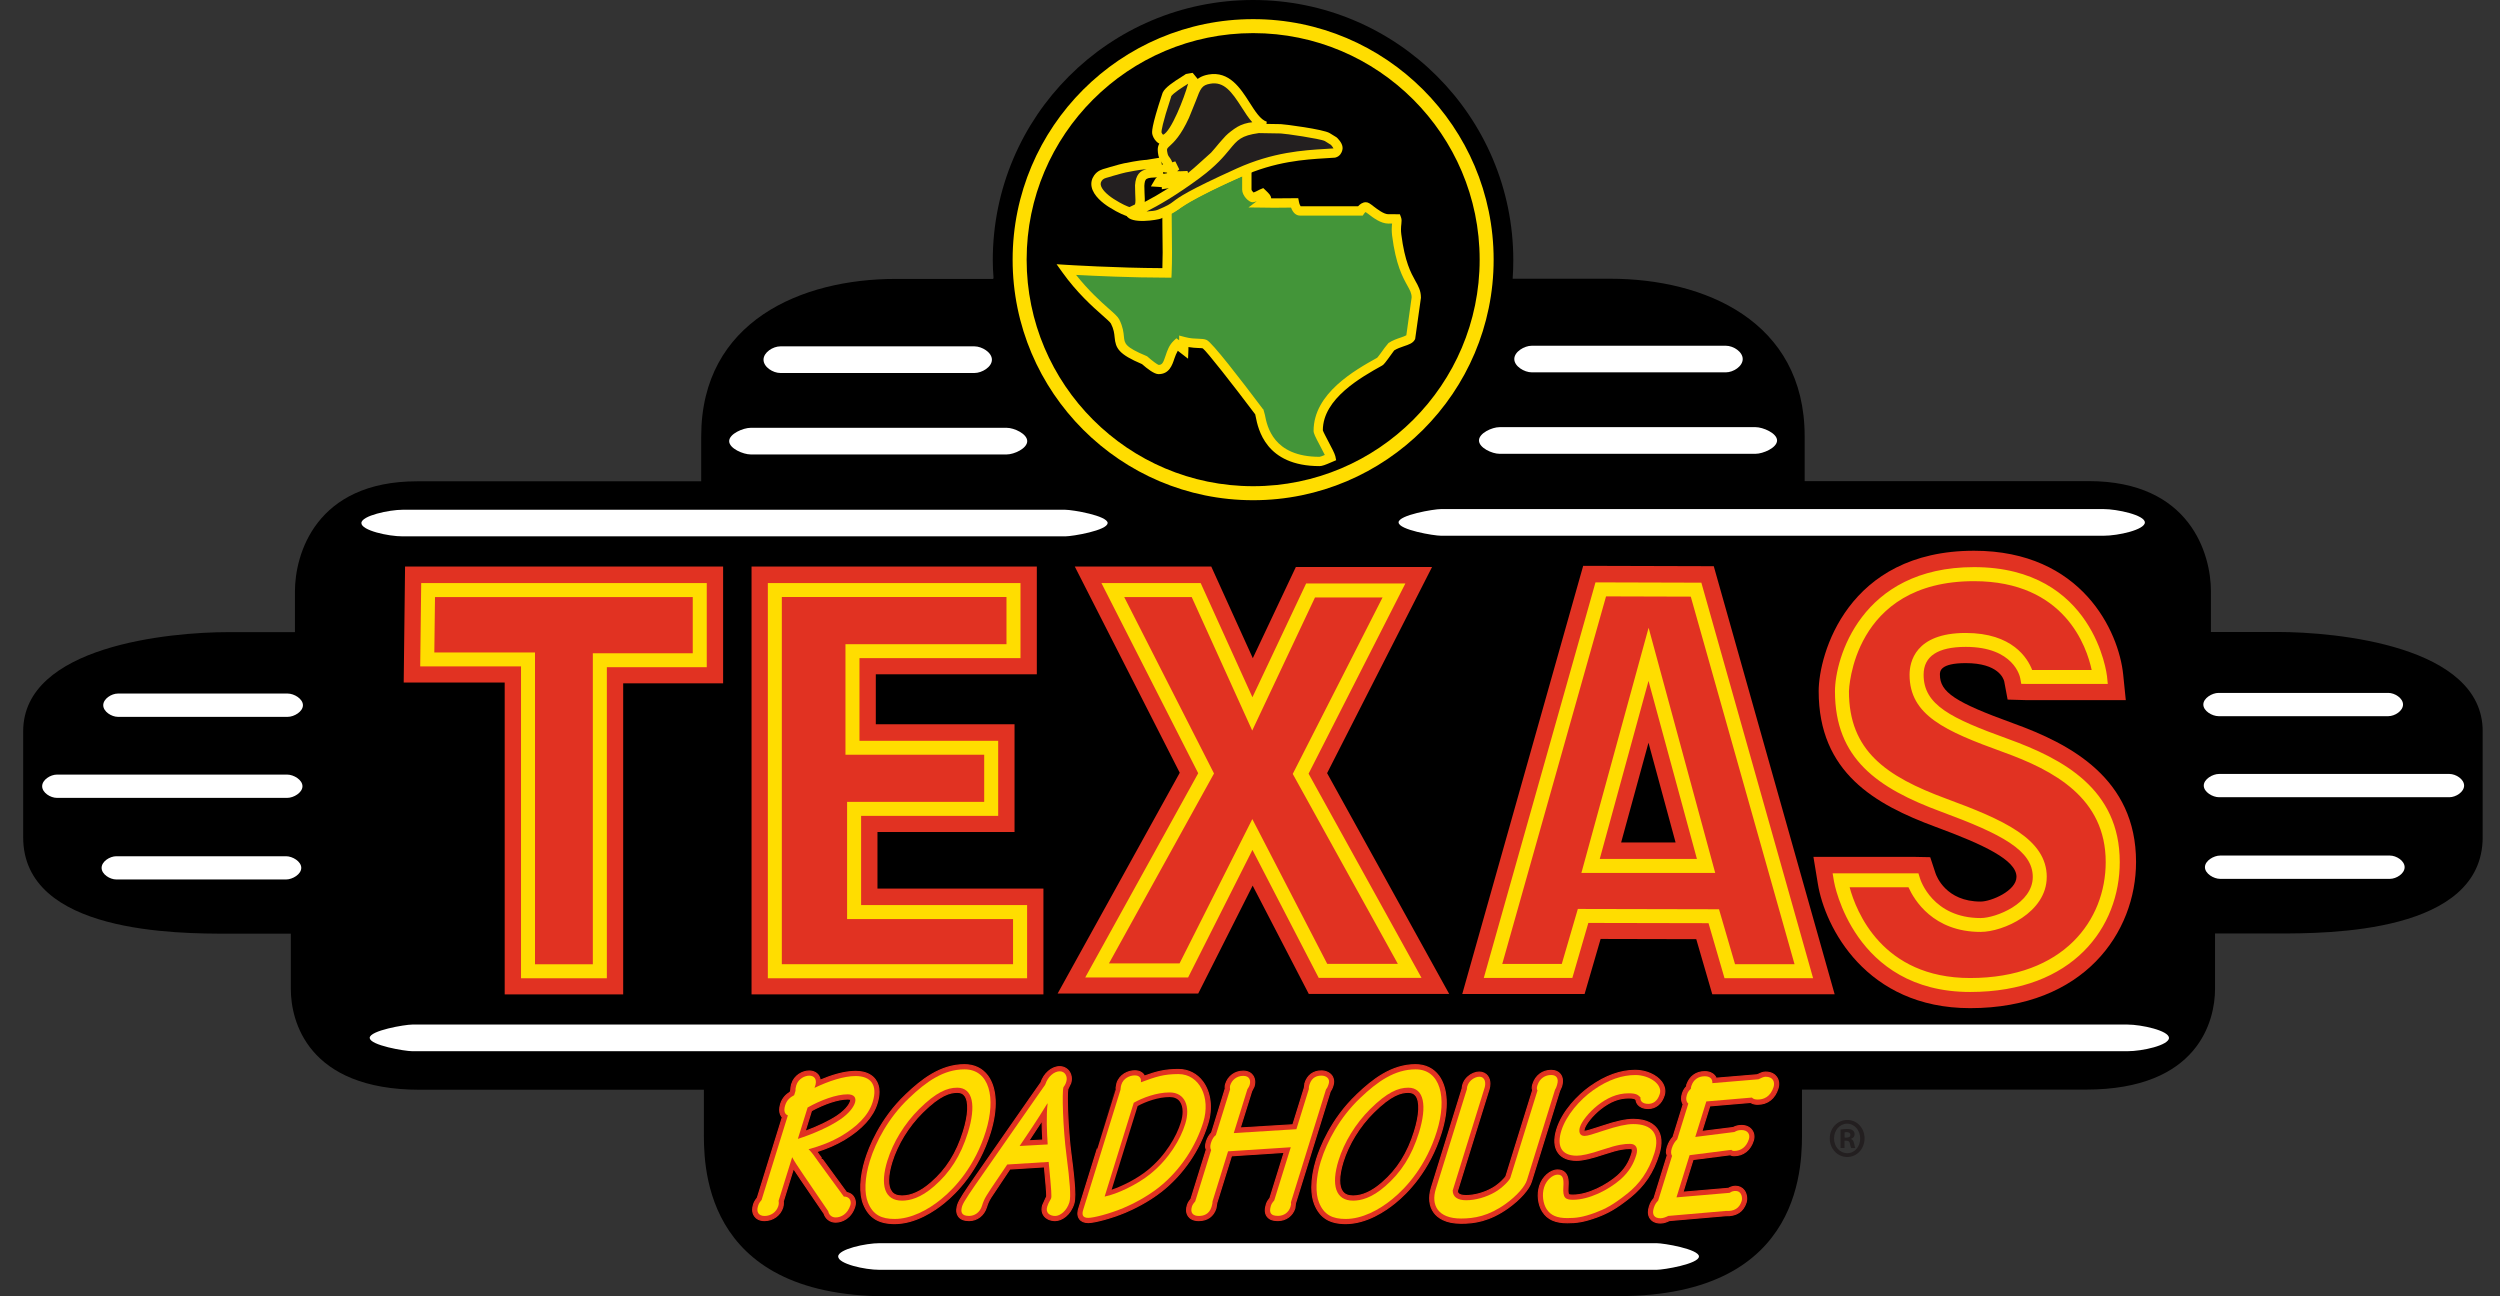
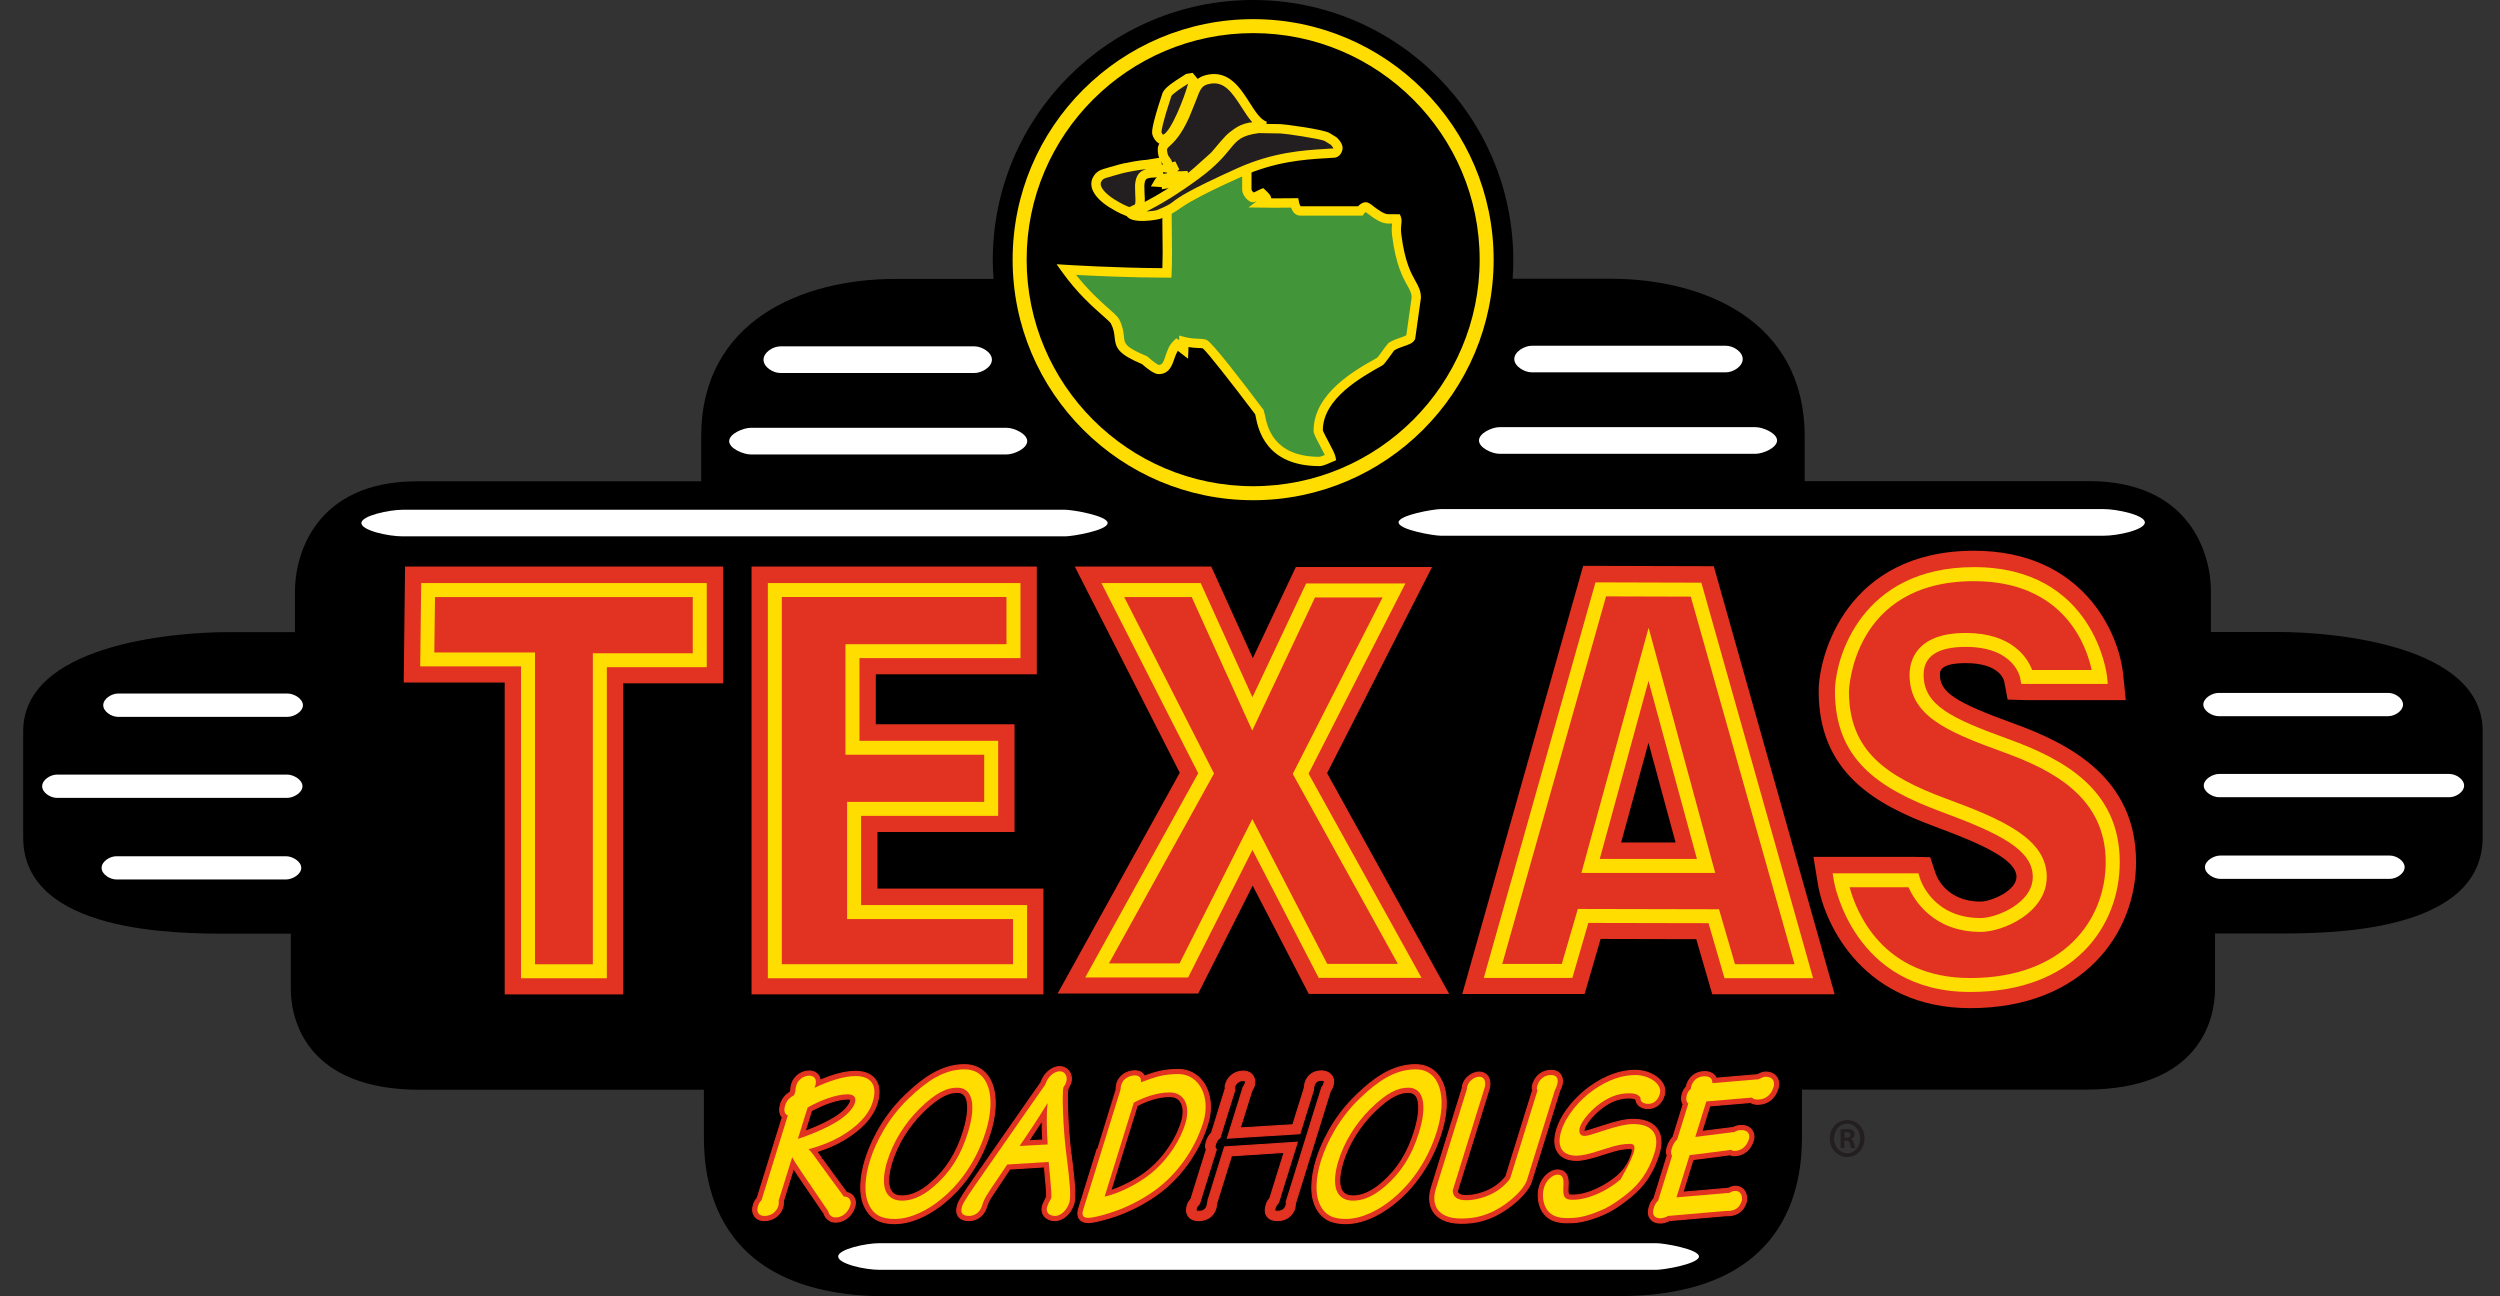
<svg xmlns="http://www.w3.org/2000/svg" width="81" height="42" viewBox="0 0 81 42" fill="none">
  <rect x="0" y="0" width="81" height="42" fill="#333333" stroke="none" />
  <g clip-path="url(#clip0_4001_188)">
    <path d="M0.875 27.117V23.683C0.875 20.706 6.706 20.621 7.37 20.621H9.678V19.149C9.678 18.8 9.785 15.734 13.49 15.734H22.842V14.13C22.842 10.478 26.016 9.178 28.986 9.178H32.27L32.314 8.997L32.29 8.421C32.29 3.854 36.005 0.138 40.572 0.138C45.139 0.138 48.853 3.854 48.853 8.421L48.827 9.164L48.984 9.17H52.148C55.119 9.17 58.292 10.471 58.292 14.122V15.726H67.644C71.348 15.726 71.456 18.791 71.456 19.141V20.613H73.764C74.429 20.613 80.261 20.699 80.261 23.675V27.109C80.261 30.081 75.371 30.081 73.764 30.081H71.588V32.03C71.588 32.759 71.297 35.136 67.557 35.136H58.206V36.644C58.208 37.308 58.216 39.071 56.938 40.354C55.964 41.332 54.442 41.828 52.414 41.828L28.723 41.836C26.695 41.836 25.173 41.34 24.198 40.362C22.921 39.079 22.928 37.317 22.931 36.652V35.145H13.58C9.839 35.145 9.548 32.767 9.548 32.039V30.089H7.372C5.766 30.089 0.877 30.089 0.877 27.118" fill="white" />
    <path d="M28.749 42C22.63 42 22.806 37.554 22.806 36.585V35.308H13.605C9.952 35.308 9.423 33.063 9.423 32.05V30.251H7.398C5.77 30.251 0.751 30.251 0.751 27.129V23.695C0.751 20.922 5.505 20.481 7.398 20.481H9.556V19.16C9.556 17.972 10.216 15.594 13.518 15.594H22.719V14.141C22.719 10.4 25.977 9.037 29.015 9.037H32.18L32.19 8.994C32.175 8.783 32.166 8.647 32.166 8.433C32.165 3.776 35.941 0 40.599 0C45.256 0 49.031 3.776 49.031 8.433C49.031 8.634 49.024 8.833 49.01 9.031H52.176C55.212 9.031 58.471 10.393 58.471 14.135V15.588H67.672C70.973 15.588 71.634 17.965 71.634 19.154V20.476H73.792C75.684 20.476 80.439 20.916 80.439 23.69V27.123C80.439 30.245 75.42 30.245 73.792 30.245H71.767V32.045C71.767 33.057 71.238 35.303 67.585 35.303H58.384V36.58C58.384 37.548 58.56 41.994 52.441 41.994C46.323 41.994 28.751 42.002 28.751 42.002" fill="black" />
    <path d="M13.87 19.111H22.672V21.386H19.435V31.462H17.108V21.359H13.844L13.87 19.111Z" fill="#BF311A" />
    <path d="M22.672 18.356H13.124L13.08 22.114H16.352V32.218H20.191V22.141H23.429V18.356H22.672Z" fill="#E13222" />
    <path d="M25.105 19.111V31.462H33.051V29.545H27.673V26.201H32.115V24.222H27.621V21.092H32.837V19.111H25.105Z" fill="#BF311A" />
    <path d="M32.837 18.356H24.35V32.218H33.807V28.79H28.43V26.957H32.871V23.466H28.376V21.847H33.593V18.356H32.837Z" fill="#E13222" />
    <path d="M42.865 31.449H45.675L42.143 25.064L45.167 19.125H42.464L40.577 23.125L38.758 19.111H36.056L39.08 25.051L35.548 31.436H38.357L40.578 27.031L42.865 31.449Z" fill="#BF311A" />
    <path d="M38.758 18.356H34.823C34.823 18.356 37.902 24.406 38.224 25.037C37.878 25.664 34.267 32.191 34.267 32.191H38.822C38.822 32.191 39.934 29.989 40.586 28.694C41.257 29.991 42.405 32.204 42.405 32.204H46.954C46.954 32.204 43.344 25.676 42.998 25.05C43.319 24.419 46.399 18.37 46.399 18.37H41.986C41.986 18.37 41.145 20.151 40.591 21.325C40.057 20.147 39.245 18.356 39.245 18.356H38.758H38.758Z" fill="#E13222" />
    <path d="M65.678 21.928H68.04C68.04 21.928 67.7 18.598 63.959 18.598C60.218 18.598 59.68 21.712 59.68 22.393C59.68 24.452 60.987 25.347 62.974 26.081C64.961 26.815 66.089 27.388 66.089 28.408C66.089 29.428 64.782 29.964 64.174 29.964C62.42 29.964 61.99 28.515 61.99 28.515H59.644C59.644 28.515 60.2 31.909 63.833 31.909C66.895 31.909 68.453 30.053 68.453 27.926C68.453 25.798 66.859 24.829 64.979 24.148C63.099 23.468 62.097 23.003 62.097 21.857C62.097 21.158 62.616 20.729 63.69 20.729C65.48 20.729 65.678 21.928 65.678 21.928" fill="#BF311A" />
    <path d="M58.925 22.393C58.925 25.027 60.745 26.063 62.712 26.79C64.286 27.371 65.334 27.868 65.334 28.409C65.334 28.864 64.51 29.211 64.173 29.211C63.047 29.211 62.741 28.386 62.71 28.291L62.539 27.773L61.99 27.762H58.755L58.899 28.638C59.127 30.032 60.451 32.664 63.833 32.664C67.526 32.664 69.208 30.208 69.208 27.926C69.208 25.222 67.086 24.107 65.236 23.438C63.342 22.752 62.853 22.427 62.853 21.857C62.853 21.755 62.853 21.485 63.69 21.485C64.738 21.485 64.913 21.978 64.937 22.077L64.932 22.051L65.047 22.667L65.677 22.685H68.876L68.791 21.853C68.65 20.466 67.457 17.844 63.958 17.844C59.849 17.844 58.925 21.214 58.925 22.395" fill="#E13222" />
    <path d="M54.953 19.099L58.445 31.46H56.045L55.526 29.68L51.293 29.671L50.774 31.452H48.374L51.866 19.09L54.953 19.099ZM53.414 21.194L51.534 28.051H55.275L53.413 21.194H53.414Z" fill="#BF311A" />
    <path d="M55.526 18.345L51.295 18.333L51.139 18.885L47.377 32.206H51.341C51.341 32.206 51.708 30.946 51.86 30.422C52.581 30.424 54.241 30.427 54.959 30.429C55.113 30.953 55.478 32.215 55.478 32.215H59.443L55.526 18.345ZM52.525 27.295C52.737 26.52 52.989 25.6 53.411 24.064C53.828 25.601 54.078 26.522 54.289 27.295H52.525Z" fill="#E13222" />
    <path d="M37.809 6.815C37.809 7.437 37.837 8.219 37.809 8.841C36.257 8.841 34.541 8.733 34.541 8.733C35.263 9.743 36.034 10.227 36.13 10.417C36.456 11.065 35.926 11.186 37.083 11.669C37.083 11.669 37.419 11.972 37.537 11.972C37.941 11.972 37.841 11.423 38.127 11.151C38.213 11.211 38.276 11.25 38.354 11.324V11.065C38.694 11.155 38.921 11.099 39.034 11.151C39.207 11.228 40.805 13.352 40.805 13.352C40.873 13.474 40.873 14.95 42.756 14.95C42.838 14.95 43.082 14.834 43.119 14.82C43.07 14.635 42.711 14.056 42.711 13.957C42.711 12.825 43.995 12.109 44.708 11.711C44.757 11.685 45.057 11.245 45.071 11.236C45.307 11.077 45.643 11.05 45.706 10.934L45.888 9.638C45.888 9.177 45.444 9.112 45.253 7.609C45.216 7.311 45.285 7.173 45.253 7.091C45.157 7.083 45.094 7.091 44.98 7.091C44.686 7.091 44.332 6.703 44.254 6.703C44.158 6.703 44.072 6.832 44.072 6.832H42.121C42.003 6.832 41.953 6.642 41.939 6.573C41.458 6.595 41.331 6.573 40.896 6.573C41.072 6.436 41.1 6.465 40.896 6.271C40.823 6.311 40.655 6.401 40.578 6.401C40.559 6.401 40.396 6.276 40.396 6.142V5.49C40.396 5.49 39.907 5.67 39.143 6.06C38.379 6.448 38.282 6.538 38.117 6.644C37.953 6.749 37.809 6.816 37.809 6.816" fill="#439539" />
    <path d="M40.345 5.347C40.324 5.354 39.839 5.534 39.075 5.924C38.435 6.25 38.259 6.368 38.116 6.462L38.036 6.514L37.666 6.722L37.658 6.815L37.663 7.461C37.667 7.7 37.67 7.942 37.67 8.178C37.67 8.356 37.666 8.523 37.661 8.688C36.17 8.682 34.568 8.582 34.551 8.581L34.233 8.561L34.418 8.82C34.898 9.492 35.41 9.945 35.715 10.214C35.836 10.321 35.973 10.442 35.994 10.484C36.089 10.671 36.102 10.803 36.114 10.929C36.147 11.286 36.245 11.477 37.001 11.797C37.173 11.948 37.397 12.122 37.537 12.122C37.884 12.122 37.981 11.829 38.051 11.616C38.081 11.527 38.117 11.441 38.161 11.365C38.205 11.399 38.493 11.622 38.493 11.622L38.505 11.324V11.245C38.625 11.264 38.734 11.273 38.816 11.275C38.879 11.277 38.95 11.279 38.972 11.289C39.095 11.379 39.938 12.454 40.669 13.425C40.672 13.439 40.684 13.496 40.684 13.496C40.763 13.893 40.999 15.102 42.755 15.102C42.835 15.102 42.949 15.059 43.129 14.98L43.291 14.911L43.265 14.781C43.238 14.682 43.156 14.524 43.035 14.297C42.971 14.173 42.871 13.988 42.86 13.941C42.861 12.913 44.111 12.218 44.781 11.844C44.829 11.819 44.876 11.765 45.107 11.442C45.107 11.442 45.154 11.377 45.171 11.354C45.265 11.294 45.38 11.254 45.485 11.218C45.642 11.166 45.777 11.12 45.838 11.007L45.851 10.983L46.038 9.65V9.64C46.038 9.422 45.956 9.274 45.859 9.102C45.714 8.841 45.515 8.484 45.402 7.592C45.394 7.532 45.392 7.48 45.392 7.434C45.392 7.363 45.398 7.305 45.404 7.256C45.407 7.217 45.411 7.182 45.411 7.148C45.411 7.111 45.407 7.075 45.392 7.038L45.356 6.942H45.266L45.081 6.939L44.98 6.941C44.836 6.941 44.629 6.781 44.505 6.687C44.394 6.6 44.331 6.552 44.254 6.552C44.142 6.552 44.056 6.624 44.003 6.682H42.14C42.126 6.665 42.102 6.617 42.087 6.544L42.063 6.421L41.28 6.427C41.28 6.427 41.22 6.427 41.186 6.426C41.181 6.338 41.123 6.278 41.009 6.169L40.93 6.094L40.822 6.139C40.711 6.199 40.65 6.225 40.615 6.237C40.583 6.207 40.549 6.165 40.549 6.14V5.271L40.346 5.346L40.345 5.347ZM38.198 6.77L38.284 6.714C38.42 6.624 38.589 6.511 39.213 6.193C39.674 5.958 40.036 5.8 40.246 5.713V6.142C40.246 6.342 40.463 6.553 40.579 6.553C40.619 6.553 40.667 6.538 40.718 6.52C40.62 6.594 40.452 6.721 40.452 6.721L40.896 6.726L41.273 6.731C41.273 6.731 41.669 6.728 41.83 6.726C41.889 6.89 41.99 6.985 42.121 6.985H44.153L44.199 6.918C44.212 6.899 44.23 6.883 44.245 6.87C44.278 6.893 44.325 6.927 44.325 6.927C44.488 7.053 44.736 7.244 44.982 7.244L45.093 7.242H45.104C45.099 7.293 45.092 7.354 45.092 7.435C45.092 7.491 45.096 7.557 45.104 7.63C45.224 8.581 45.45 8.984 45.598 9.251C45.684 9.406 45.736 9.5 45.737 9.637C45.733 9.669 45.578 10.768 45.565 10.863C45.533 10.884 45.454 10.912 45.391 10.934C45.269 10.975 45.117 11.026 44.987 11.114C44.987 11.116 44.862 11.269 44.862 11.269C44.8 11.355 44.662 11.549 44.621 11.591C43.893 11.996 42.56 12.746 42.56 13.96C42.56 14.041 42.614 14.149 42.769 14.441C42.822 14.541 42.881 14.652 42.924 14.741C42.84 14.776 42.776 14.8 42.753 14.801C41.249 14.801 41.055 13.812 40.982 13.439L40.931 13.254L40.927 13.265C40.188 12.281 39.27 11.093 39.098 11.016C39.021 10.981 38.935 10.979 38.827 10.975C38.711 10.971 38.569 10.968 38.394 10.921L38.204 10.871V11.023C38.186 11.01 38.114 10.96 38.114 10.96L38.024 11.045C37.879 11.183 37.818 11.364 37.765 11.524C37.687 11.763 37.651 11.823 37.538 11.823C37.498 11.811 37.327 11.688 37.184 11.559L37.165 11.543L37.142 11.533C36.447 11.243 36.437 11.13 36.415 10.905C36.402 10.772 36.385 10.591 36.265 10.353C36.219 10.261 36.105 10.16 35.915 9.993C35.646 9.755 35.259 9.404 34.865 8.907C35.441 8.938 36.673 8.996 37.809 8.996H37.954L37.961 8.852C37.97 8.642 37.973 8.415 37.973 8.182C37.973 7.95 37.97 7.702 37.967 7.462C37.967 7.462 37.963 7.038 37.962 6.907C38.055 6.855 38.199 6.774 38.199 6.774" fill="#FFDD00" />
    <path d="M38.48 2.541L38.582 2.522L38.672 2.63C38.632 2.824 38.125 4.45 37.689 4.529C37.604 4.545 37.5 4.399 37.483 4.317C37.444 4.132 37.811 3.063 37.81 3.06C37.894 2.881 38.417 2.591 38.48 2.54" fill="#231F20" />
    <path d="M38.556 2.374L38.423 2.398L38.385 2.424L38.289 2.486C38.019 2.655 37.749 2.834 37.673 2.998L37.669 3.006L37.655 3.048C37.291 4.143 37.322 4.287 37.335 4.349C37.362 4.483 37.517 4.714 37.714 4.679C38.31 4.572 38.815 2.681 38.819 2.662L38.833 2.592L38.642 2.36L38.555 2.375L38.556 2.374ZM38.45 2.741C38.45 2.741 38.475 2.725 38.495 2.711C38.37 3.178 37.939 4.267 37.683 4.367C37.663 4.345 37.636 4.309 37.632 4.287V4.281C37.632 4.243 37.649 4.03 37.943 3.143L37.958 3.025L37.948 3.124C37.993 3.028 38.337 2.811 38.45 2.741" fill="#FFDD00" />
    <path d="M39.346 5.053C38.876 5.466 38.525 5.825 38.367 5.854C37.9 5.938 37.847 5.955 37.799 5.957C37.791 5.958 37.84 5.919 37.546 5.902C37.696 5.645 38.259 5.817 38.48 5.689C38.221 5.699 37.993 5.729 37.966 5.601C37.941 5.479 37.974 5.498 38.107 5.376C37.878 5.418 37.953 5.469 37.772 5.436C37.963 5.264 37.734 5.253 37.681 5.004C37.581 4.523 37.884 4.845 38.386 3.754C38.739 2.984 38.684 2.652 39.182 2.563C40.155 2.387 40.37 3.888 41.001 4.086C40.909 4.089 40.832 4.088 40.724 4.098C40.585 4.111 40.503 4.11 40.369 4.153C40.198 4.208 40.111 4.271 39.967 4.38C39.807 4.502 39.741 4.599 39.605 4.747C39.501 4.863 39.456 4.941 39.346 5.052" fill="#231F20" />
    <path d="M39.154 2.415C38.709 2.495 38.611 2.76 38.463 3.159L38.248 3.692C38.004 4.222 37.811 4.4 37.696 4.505C37.586 4.606 37.511 4.686 37.511 4.855C37.511 4.906 37.518 4.965 37.532 5.036C37.561 5.171 37.628 5.256 37.672 5.311C37.672 5.311 37.675 5.315 37.676 5.318C37.674 5.321 37.475 5.53 37.475 5.53L37.743 5.587C37.771 5.592 37.791 5.593 37.813 5.594C37.813 5.6 37.813 5.605 37.814 5.612C37.651 5.632 37.499 5.681 37.414 5.827L37.289 6.04L37.535 6.055C37.584 6.057 37.617 6.06 37.643 6.064C37.643 6.096 37.643 6.132 37.643 6.132L37.801 6.108L37.973 6.081L38.392 6.003C38.546 5.975 38.733 5.809 39.111 5.466L39.451 5.161L39.608 4.979L39.715 4.85L39.81 4.743C39.89 4.65 39.949 4.583 40.056 4.502C40.198 4.394 40.267 4.345 40.413 4.298C40.504 4.269 40.567 4.264 40.662 4.256L40.736 4.25L40.928 4.24L41.004 4.239L41.043 3.943C40.84 3.879 40.668 3.608 40.485 3.321C40.193 2.863 39.83 2.293 39.151 2.415M37.909 5.122C37.875 5.079 37.842 5.039 37.829 4.974C37.818 4.92 37.811 4.886 37.811 4.859C37.811 4.811 37.835 4.789 37.901 4.728C38.032 4.607 38.254 4.404 38.523 3.818L38.747 3.264C38.898 2.858 38.943 2.76 39.209 2.713C39.654 2.632 39.904 2.965 40.233 3.483C40.344 3.658 40.453 3.826 40.574 3.961C40.496 3.969 40.421 3.979 40.323 4.01C40.132 4.071 40.033 4.141 39.877 4.259C39.744 4.36 39.669 4.445 39.583 4.545L39.494 4.647L39.373 4.792C39.373 4.792 39.242 4.943 39.239 4.946C39.227 4.957 38.909 5.243 38.909 5.243C38.763 5.375 38.61 5.513 38.493 5.605C38.487 5.581 38.475 5.539 38.475 5.539L38.374 5.544C38.303 5.547 38.204 5.552 38.141 5.546C38.164 5.527 38.209 5.489 38.209 5.489L38.08 5.228C38.08 5.228 38.029 5.244 37.979 5.259C37.962 5.201 37.931 5.151 37.909 5.122Z" fill="#FFDD00" />
    <path d="M36.444 5.44C37.297 5.271 37.061 5.376 37.482 5.278L37.534 5.593C37.125 5.612 36.95 5.617 36.925 6.015C36.911 6.242 37 6.687 36.858 6.754L36.603 6.876C36.596 6.867 36.413 6.837 36.007 6.58C35.709 6.389 35.367 6.064 35.572 5.772C35.683 5.615 35.835 5.624 36.015 5.557C36.177 5.497 36.277 5.487 36.443 5.442" fill="#231F20" />
    <path d="M37.448 5.13L37.149 5.179C37.044 5.186 36.901 5.195 36.415 5.292L36.255 5.331L35.964 5.413L35.835 5.452C35.707 5.486 35.561 5.525 35.45 5.683C35.371 5.794 35.343 5.922 35.368 6.053C35.425 6.346 35.741 6.588 35.925 6.705C36.273 6.926 36.47 6.989 36.534 7.009C36.545 7.013 36.486 6.969 36.486 6.969L36.558 7.022L36.668 7.01L36.924 6.889C37.115 6.798 37.099 6.522 37.083 6.253L37.077 6.023C37.093 5.764 37.126 5.761 37.534 5.743L37.704 5.735L37.684 5.567L37.607 5.104L37.448 5.13V5.13ZM37.358 5.45C37.354 5.451 37.349 5.451 37.345 5.452C37.349 5.452 37.354 5.451 37.358 5.45ZM37.145 5.483C36.939 5.534 36.796 5.659 36.775 6.004L36.781 6.271C36.785 6.328 36.789 6.409 36.789 6.482C36.789 6.545 36.784 6.598 36.773 6.624C36.74 6.64 36.656 6.68 36.594 6.71C36.52 6.684 36.362 6.623 36.088 6.449C35.849 6.296 35.69 6.126 35.665 5.993C35.663 5.981 35.662 5.969 35.662 5.957C35.662 5.922 35.673 5.89 35.697 5.856C35.743 5.79 35.796 5.774 35.913 5.743L36.069 5.696L36.322 5.625C36.322 5.625 36.461 5.591 36.475 5.587C36.908 5.501 37.05 5.488 37.145 5.482" fill="#FFDD00" />
    <path d="M40.776 4.161L41.499 4.173C41.622 4.175 42.848 4.345 43.003 4.441L43.222 4.577C43.242 4.604 43.38 4.731 43.344 4.838C43.323 4.899 43.294 4.943 43.228 4.958C42.528 5.01 41.44 5.006 40.136 5.596C37.528 6.776 38.485 6.563 37.547 6.945C37.415 6.999 36.698 7.061 36.632 6.915C36.632 6.915 37.422 6.65 38.797 5.633C40.021 4.727 39.685 4.307 40.777 4.16" fill="#231F20" />
    <path d="M40.756 4.011C40.056 4.105 39.877 4.321 39.608 4.65C39.425 4.872 39.197 5.15 38.708 5.512C37.374 6.499 36.593 6.769 36.586 6.772L36.428 6.825L36.495 6.977C36.633 7.282 37.52 7.119 37.605 7.085C37.973 6.935 38.065 6.871 38.197 6.771C38.368 6.641 38.626 6.444 40.199 5.734C41.32 5.226 42.272 5.169 42.967 5.126L43.251 5.108L43.263 5.106C43.423 5.067 43.471 4.932 43.486 4.886C43.545 4.714 43.41 4.562 43.353 4.498L43.338 4.481L43.302 4.448L43.082 4.313C42.883 4.188 41.597 4.023 41.501 4.022L40.767 4.01H40.756L40.756 4.011ZM38.886 5.755C39.406 5.37 39.657 5.065 39.841 4.842C40.095 4.532 40.213 4.391 40.787 4.312C40.812 4.312 41.496 4.324 41.496 4.324C41.626 4.326 42.78 4.494 42.925 4.57C42.924 4.57 43.076 4.664 43.121 4.693C43.123 4.694 43.126 4.698 43.126 4.698C43.182 4.761 43.196 4.79 43.198 4.802L43.216 4.808L42.949 4.825C42.23 4.868 41.246 4.928 40.073 5.458C38.47 6.183 38.195 6.392 38.014 6.53C37.908 6.61 37.839 6.663 37.49 6.805C37.438 6.826 37.296 6.844 37.148 6.852C37.522 6.665 38.107 6.333 38.886 5.756" fill="#FFDD00" />
    <path d="M32.809 8.413C32.809 12.711 36.306 16.207 40.602 16.207C44.899 16.207 48.394 12.711 48.394 8.413C48.394 4.116 44.898 0.62 40.602 0.62C36.307 0.62 32.809 4.116 32.809 8.413ZM33.263 8.413C33.263 4.366 36.555 1.073 40.602 1.073C44.65 1.073 47.941 4.366 47.941 8.413C47.941 12.461 44.648 15.753 40.602 15.753C36.557 15.753 33.263 12.461 33.263 8.413Z" fill="#FFDD00" />
    <path d="M56.464 11.633C56.464 11.871 56.158 12.064 55.919 12.064H49.628C49.39 12.064 49.063 11.87 49.063 11.633C49.063 11.395 49.39 11.202 49.628 11.202H55.919C56.158 11.202 56.464 11.395 56.464 11.633Z" fill="white" />
    <path d="M57.577 14.271C57.577 14.51 57.119 14.703 56.882 14.703H48.583C48.345 14.703 47.919 14.51 47.919 14.271C47.919 14.033 48.345 13.84 48.583 13.84H56.882C57.119 13.84 57.577 14.034 57.577 14.271Z" fill="white" />
    <path d="M69.494 16.926C69.494 17.165 68.631 17.358 68.155 17.358H46.691C46.453 17.358 45.315 17.165 45.315 16.926H45.313C45.313 16.688 46.453 16.494 46.69 16.494H68.155C68.593 16.494 69.493 16.688 69.493 16.926" fill="white" />
    <path d="M77.858 22.827C77.858 23.036 77.59 23.204 77.382 23.204H71.881C71.674 23.204 71.388 23.036 71.388 22.827C71.388 22.619 71.674 22.45 71.881 22.45H77.382C77.59 22.45 77.858 22.619 77.858 22.827Z" fill="white" />
    <path d="M77.91 28.097C77.91 28.306 77.641 28.475 77.433 28.475H71.932C71.724 28.475 71.44 28.306 71.44 28.097C71.44 27.888 71.725 27.72 71.932 27.72H77.433C77.642 27.72 77.91 27.889 77.91 28.097Z" fill="white" />
    <path d="M79.837 25.453C79.837 25.662 79.569 25.83 79.361 25.83H71.896C71.687 25.83 71.402 25.661 71.402 25.453C71.402 25.245 71.688 25.076 71.896 25.076H79.361C79.569 25.076 79.837 25.244 79.837 25.453Z" fill="white" />
-     <path d="M70.275 33.628C70.275 33.867 69.411 34.059 68.937 34.059H13.355C13.117 34.059 11.98 33.866 11.98 33.628H11.978C11.978 33.39 13.117 33.196 13.355 33.196H68.936C69.374 33.196 70.274 33.39 70.274 33.628" fill="white" />
    <path d="M24.738 11.654C24.738 11.893 25.044 12.085 25.283 12.085H31.574C31.813 12.085 32.138 11.893 32.138 11.654C32.138 11.416 31.812 11.222 31.574 11.222H25.283C25.044 11.222 24.738 11.416 24.738 11.654Z" fill="white" />
    <path d="M23.625 14.293C23.625 14.531 24.082 14.724 24.321 14.724H32.618C32.857 14.724 33.282 14.531 33.282 14.293C33.282 14.055 32.857 13.861 32.618 13.861H24.321C24.082 13.861 23.625 14.055 23.625 14.293Z" fill="white" />
    <path d="M11.709 16.947C11.709 17.185 12.572 17.378 13.046 17.378H34.511C34.749 17.378 35.886 17.185 35.886 16.947H35.888C35.888 16.709 34.749 16.516 34.511 16.516H13.046C12.609 16.516 11.709 16.71 11.709 16.947Z" fill="white" />
    <path d="M3.345 22.849C3.345 23.056 3.613 23.226 3.821 23.226H9.322C9.531 23.226 9.815 23.056 9.815 22.849C9.815 22.642 9.53 22.471 9.322 22.471H3.821C3.613 22.471 3.345 22.641 3.345 22.849Z" fill="white" />
    <path d="M3.292 28.119C3.292 28.327 3.561 28.495 3.769 28.495H9.269C9.477 28.495 9.761 28.327 9.761 28.119C9.761 27.91 9.477 27.742 9.269 27.742H3.769C3.561 27.742 3.292 27.91 3.292 28.119Z" fill="white" />
    <path d="M1.366 25.474C1.366 25.683 1.634 25.851 1.843 25.851H9.307C9.515 25.851 9.8 25.682 9.8 25.474C9.8 25.266 9.515 25.097 9.307 25.097H1.843C1.634 25.097 1.366 25.266 1.366 25.474Z" fill="white" />
    <path d="M22.672 18.891H13.647L13.615 21.592H16.881V31.696H19.662V21.618H22.899V18.891H22.672ZM22.445 19.344V21.165H19.208V31.242H17.334V21.139H14.072C14.076 20.81 14.09 19.666 14.094 19.345H22.445V19.344Z" fill="#FFDD00" />
    <path d="M32.837 18.891H24.878V31.696H33.278V29.325H27.9V26.435H32.341V24.001H27.847V21.324H33.064V18.891H32.838H32.837ZM32.61 19.344V20.871H27.393V24.454H31.888V25.98H27.446V29.777H32.823V31.241H25.331V19.343H32.609L32.61 19.344Z" fill="#FFDD00" />
    <path d="M38.758 18.891H35.686C35.686 18.891 38.717 24.846 38.822 25.053C38.71 25.256 35.162 31.669 35.162 31.669H38.495C38.495 31.669 40.249 28.193 40.579 27.537C40.918 28.192 42.726 31.683 42.726 31.683H46.057C46.057 31.683 42.51 25.27 42.398 25.067C42.503 24.86 45.534 18.904 45.534 18.904H42.319C42.319 18.904 40.91 21.891 40.579 22.591C40.259 21.887 38.902 18.892 38.902 18.892H38.755L38.758 18.891ZM38.611 19.344C38.724 19.593 40.572 23.67 40.572 23.67C40.572 23.67 42.492 19.601 42.606 19.357H44.795C44.497 19.945 41.885 25.075 41.885 25.075C41.885 25.075 44.956 30.628 45.29 31.229H43.002C42.883 30.997 40.575 26.538 40.575 26.538C40.575 26.538 38.335 30.98 38.217 31.215H35.93C36.264 30.614 39.334 25.061 39.334 25.061C39.334 25.061 36.723 19.931 36.424 19.344H38.611Z" fill="#FFDD00" />
    <path d="M59.453 22.399C59.453 24.581 60.83 25.537 62.895 26.3C64.863 27.027 65.862 27.553 65.862 28.414C65.862 29.275 64.663 29.745 64.173 29.745C62.617 29.745 62.222 28.51 62.207 28.456L62.157 28.296L61.989 28.295H59.377L59.421 28.558C59.426 28.593 60.05 32.14 63.834 32.14C67.181 32.14 68.68 30.029 68.68 27.93C68.68 25.569 66.848 24.588 65.057 23.94C63.199 23.267 62.325 22.842 62.325 21.861C62.325 21.263 62.784 20.959 63.69 20.959C65.252 20.959 65.448 21.93 65.455 21.971L65.489 22.157L65.679 22.159H68.292L68.267 21.909C68.263 21.873 67.861 18.375 63.959 18.375C60.281 18.375 59.453 21.353 59.453 22.398M66.315 28.414C66.315 27.178 64.901 26.557 63.052 25.875C61.11 25.157 59.906 24.326 59.906 22.399C59.906 22.363 60.016 18.83 63.957 18.83C66.903 18.83 67.613 20.966 67.77 21.707H65.842C65.695 21.327 65.204 20.508 63.689 20.508C62.047 20.508 61.87 21.455 61.87 21.862C61.87 23.175 63.015 23.684 64.902 24.367C66.546 24.961 68.225 25.851 68.225 27.931C68.225 29.805 66.867 31.688 63.832 31.688C60.974 31.688 60.135 29.515 59.928 28.748H61.835C62.019 29.158 62.636 30.194 64.172 30.194C64.9 30.194 66.314 29.57 66.314 28.414" fill="#FFDD00" />
    <path d="M27.157 40.711C27.157 40.95 28.02 41.142 28.495 41.142H53.669C53.908 41.142 55.045 40.949 55.045 40.711H55.047C55.047 40.472 53.908 40.279 53.67 40.279H28.495C28.058 40.279 27.157 40.472 27.157 40.711" fill="white" />
    <path d="M26.093 35.751L26.041 35.78L25.621 37.133L25.897 37.044C26.432 36.873 26.972 36.625 27.306 36.398C27.688 36.135 27.807 35.894 27.846 35.773C27.895 35.614 27.852 35.509 27.807 35.448C27.759 35.383 27.66 35.305 27.462 35.305C27.098 35.305 26.586 35.47 26.092 35.749M27.462 35.608C27.542 35.608 27.564 35.627 27.564 35.628C27.564 35.628 27.564 35.632 27.564 35.638C27.564 35.647 27.563 35.662 27.556 35.684C27.54 35.736 27.462 35.924 27.136 36.148C26.881 36.321 26.494 36.506 26.084 36.657C26.168 36.385 26.268 36.062 26.292 35.987C26.72 35.754 27.164 35.608 27.461 35.608" fill="#E13222" />
    <path d="M26.093 35.751L26.041 35.78L25.621 37.133L25.897 37.044C26.432 36.873 26.972 36.625 27.306 36.398C27.688 36.135 27.807 35.894 27.846 35.773C27.895 35.614 27.852 35.509 27.807 35.448C27.759 35.383 27.66 35.305 27.462 35.305C27.098 35.305 26.586 35.47 26.092 35.749L26.093 35.751ZM27.462 35.608C27.542 35.608 27.564 35.627 27.564 35.628C27.564 35.628 27.564 35.632 27.564 35.638C27.564 35.647 27.563 35.662 27.556 35.684C27.54 35.736 27.462 35.924 27.136 36.148C26.881 36.321 26.494 36.506 26.084 36.657C26.168 36.385 26.268 36.062 26.292 35.987C26.72 35.754 27.164 35.608 27.461 35.608H27.462Z" stroke="#E13222" stroke-width="0.037" />
    <path d="M25.654 35.118C25.632 35.192 25.621 35.257 25.621 35.32V35.325C25.616 35.342 25.611 35.356 25.602 35.385C25.49 35.454 25.358 35.563 25.294 35.768C25.271 35.842 25.262 35.906 25.262 35.961C25.262 36.074 25.302 36.149 25.349 36.2C25.29 36.389 24.549 38.773 24.537 38.813C24.463 38.903 24.433 38.969 24.415 39.027C24.396 39.087 24.387 39.142 24.387 39.194C24.387 39.276 24.41 39.348 24.453 39.406C24.5 39.47 24.593 39.547 24.768 39.547C25.043 39.547 25.28 39.377 25.36 39.121C25.374 39.075 25.381 39.022 25.381 38.972C25.381 38.958 25.379 38.942 25.377 38.927C25.39 38.888 25.592 38.232 25.709 37.859C25.768 37.947 25.838 38.053 25.937 38.199C25.937 38.199 26.667 39.271 26.701 39.32C26.753 39.486 26.894 39.597 27.074 39.597C27.288 39.597 27.579 39.466 27.695 39.094C27.707 39.052 27.714 39.013 27.714 38.974C27.714 38.894 27.689 38.818 27.64 38.755C27.589 38.689 27.512 38.653 27.428 38.636C27.366 38.552 26.64 37.559 26.64 37.559C26.642 37.561 26.615 37.522 26.615 37.522C26.561 37.447 26.511 37.377 26.462 37.314C26.804 37.205 27.084 37.084 27.361 36.92C27.927 36.577 28.282 36.186 28.416 35.753C28.459 35.615 28.48 35.491 28.48 35.376C28.48 35.22 28.44 35.088 28.359 34.98C28.27 34.859 28.087 34.713 27.717 34.713C27.347 34.713 26.923 34.851 26.574 34.999C26.565 34.938 26.548 34.887 26.525 34.852C26.459 34.756 26.348 34.701 26.217 34.701C26.002 34.701 25.739 34.844 25.652 35.119M24.698 39.227C24.691 39.219 24.684 39.186 24.702 39.127C24.717 39.079 24.725 39.052 24.788 38.981L24.81 38.957L25.713 36.049L25.58 35.999C25.556 35.991 25.565 35.919 25.584 35.858C25.618 35.751 25.678 35.684 25.802 35.619L25.857 35.589L25.927 35.364L25.925 35.337C25.924 35.311 25.925 35.274 25.945 35.209C25.993 35.052 26.152 35.001 26.22 35.001C26.247 35.001 26.27 35.009 26.277 35.019C26.286 35.034 26.293 35.087 26.25 35.191L26.098 35.556L26.455 35.384C26.95 35.147 27.4 35.015 27.721 35.015C27.855 35.015 28.033 35.04 28.12 35.158C28.217 35.29 28.18 35.506 28.13 35.663C28.019 36.021 27.709 36.357 27.209 36.659C26.898 36.843 26.584 36.973 26.158 37.089L25.899 37.16L26.094 37.344C26.179 37.424 26.268 37.55 26.37 37.694L26.397 37.733L27.267 38.922L27.347 38.919C27.366 38.919 27.391 38.92 27.403 38.937C27.414 38.952 27.416 38.975 27.409 39.001C27.341 39.217 27.193 39.293 27.076 39.293C27.007 39.293 26.988 39.245 26.983 39.215L26.977 39.182L26.189 38.027C25.95 37.674 25.855 37.53 25.801 37.423L25.633 37.09L25.071 38.898L25.078 38.935C25.083 38.958 25.083 38.997 25.073 39.029C25.032 39.16 24.913 39.244 24.77 39.244C24.726 39.244 24.704 39.233 24.698 39.224" fill="#E13222" />
    <path d="M25.654 35.118C25.632 35.192 25.621 35.257 25.621 35.32V35.325C25.616 35.342 25.611 35.356 25.602 35.385C25.49 35.454 25.358 35.563 25.294 35.768C25.271 35.842 25.262 35.906 25.262 35.961C25.262 36.074 25.302 36.149 25.349 36.2C25.29 36.389 24.549 38.773 24.537 38.813C24.463 38.903 24.433 38.969 24.415 39.027C24.396 39.087 24.387 39.142 24.387 39.194C24.387 39.276 24.41 39.348 24.453 39.406C24.5 39.47 24.593 39.547 24.768 39.547C25.043 39.547 25.28 39.377 25.36 39.121C25.374 39.075 25.381 39.022 25.381 38.972C25.381 38.958 25.379 38.942 25.377 38.927C25.39 38.888 25.592 38.232 25.709 37.859C25.768 37.947 25.838 38.053 25.937 38.199C25.937 38.199 26.667 39.271 26.701 39.32C26.753 39.486 26.894 39.597 27.074 39.597C27.288 39.597 27.579 39.466 27.695 39.094C27.707 39.052 27.714 39.013 27.714 38.974C27.714 38.894 27.689 38.818 27.64 38.755C27.589 38.689 27.512 38.653 27.428 38.636C27.366 38.552 26.64 37.559 26.64 37.559C26.642 37.561 26.615 37.522 26.615 37.522C26.561 37.447 26.511 37.377 26.462 37.314C26.804 37.205 27.084 37.084 27.361 36.92C27.927 36.577 28.282 36.186 28.416 35.753C28.459 35.615 28.48 35.491 28.48 35.376C28.48 35.22 28.44 35.088 28.359 34.98C28.27 34.859 28.087 34.713 27.717 34.713C27.347 34.713 26.923 34.851 26.574 34.999C26.565 34.938 26.548 34.887 26.525 34.852C26.459 34.756 26.348 34.701 26.217 34.701C26.002 34.701 25.739 34.844 25.652 35.119L25.654 35.118ZM24.698 39.227C24.691 39.219 24.684 39.186 24.702 39.127C24.717 39.079 24.725 39.052 24.788 38.981L24.81 38.957L25.713 36.049L25.58 35.999C25.556 35.991 25.565 35.919 25.584 35.858C25.618 35.751 25.678 35.684 25.802 35.619L25.857 35.589L25.927 35.364L25.925 35.337C25.924 35.311 25.925 35.274 25.945 35.209C25.993 35.052 26.152 35.001 26.22 35.001C26.247 35.001 26.27 35.009 26.277 35.019C26.286 35.034 26.293 35.087 26.25 35.191L26.098 35.556L26.455 35.384C26.95 35.147 27.4 35.015 27.721 35.015C27.855 35.015 28.033 35.04 28.12 35.158C28.217 35.29 28.18 35.506 28.13 35.663C28.019 36.021 27.709 36.357 27.209 36.659C26.898 36.843 26.584 36.973 26.158 37.089L25.899 37.16L26.094 37.344C26.179 37.424 26.268 37.55 26.37 37.694L26.397 37.733L27.267 38.922L27.347 38.919C27.366 38.919 27.391 38.92 27.403 38.937C27.414 38.952 27.416 38.975 27.409 39.001C27.341 39.217 27.193 39.293 27.076 39.293C27.007 39.293 26.988 39.245 26.983 39.215L26.977 39.182L26.189 38.027C25.95 37.674 25.855 37.53 25.801 37.423L25.633 37.09L25.071 38.898L25.078 38.935C25.083 38.958 25.083 38.997 25.073 39.029C25.032 39.16 24.913 39.244 24.77 39.244C24.726 39.244 24.704 39.233 24.698 39.224L24.698 39.227Z" stroke="#E13222" stroke-width="0.037" />
    <path d="M29.669 35.831C29.18 36.318 28.803 36.929 28.61 37.553C28.529 37.813 28.489 38.046 28.489 38.246C28.489 38.47 28.539 38.652 28.639 38.788C28.728 38.909 28.902 39.052 29.226 39.052C29.601 39.052 29.985 38.883 30.366 38.548C30.905 38.082 31.266 37.511 31.502 36.75C31.644 36.291 31.76 35.67 31.503 35.321C31.392 35.17 31.223 35.089 31.015 35.089C30.594 35.089 30.192 35.31 29.669 35.83M28.883 38.608C28.754 38.434 28.76 38.091 28.899 37.644C29.076 37.074 29.434 36.492 29.883 36.046C30.463 35.471 30.781 35.392 31.016 35.392C31.129 35.392 31.207 35.427 31.261 35.502C31.401 35.691 31.384 36.114 31.214 36.661C30.995 37.365 30.663 37.892 30.168 38.32C29.843 38.605 29.526 38.75 29.226 38.75C29.064 38.75 28.953 38.704 28.882 38.608" fill="#E13222" />
    <path d="M29.669 35.831C29.18 36.318 28.803 36.929 28.61 37.553C28.529 37.813 28.489 38.046 28.489 38.246C28.489 38.47 28.539 38.652 28.639 38.788C28.728 38.909 28.902 39.052 29.226 39.052C29.601 39.052 29.985 38.883 30.366 38.548C30.905 38.082 31.266 37.511 31.502 36.75C31.644 36.291 31.76 35.67 31.503 35.321C31.392 35.17 31.223 35.089 31.015 35.089C30.594 35.089 30.192 35.31 29.669 35.83V35.831ZM28.883 38.608C28.754 38.434 28.76 38.091 28.899 37.644C29.076 37.074 29.434 36.492 29.883 36.046C30.463 35.471 30.781 35.392 31.016 35.392C31.129 35.392 31.207 35.427 31.261 35.502C31.401 35.691 31.384 36.114 31.214 36.661C30.995 37.365 30.663 37.892 30.168 38.32C29.843 38.605 29.526 38.75 29.226 38.75C29.064 38.75 28.953 38.704 28.882 38.608H28.883Z" stroke="#E13222" stroke-width="0.037" />
    <path d="M29.352 35.466C28.509 36.263 28.154 37.2 28.04 37.566C27.862 38.136 27.842 38.681 27.983 39.022C28.16 39.453 28.47 39.644 28.988 39.644C29.667 39.644 30.285 39.221 30.592 38.969C30.985 38.65 31.702 37.93 32.084 36.7C32.325 35.928 32.294 35.257 32.002 34.859C31.827 34.622 31.566 34.496 31.249 34.496C30.471 34.496 29.854 34.986 29.352 35.465M29.56 35.686C30.019 35.247 30.578 34.799 31.249 34.799C31.47 34.799 31.641 34.881 31.759 35.039C31.99 35.353 32.005 35.942 31.796 36.611C31.437 37.766 30.768 38.439 30.401 38.735C29.93 39.122 29.415 39.343 28.988 39.343C28.589 39.343 28.393 39.225 28.263 38.907C28.149 38.632 28.174 38.155 28.328 37.657C28.435 37.312 28.768 36.434 29.56 35.686Z" fill="#E13222" />
    <path d="M29.352 35.466C28.509 36.263 28.154 37.2 28.04 37.566C27.862 38.136 27.842 38.681 27.983 39.022C28.16 39.453 28.47 39.644 28.988 39.644C29.667 39.644 30.285 39.221 30.592 38.969C30.985 38.65 31.702 37.93 32.084 36.7C32.325 35.928 32.294 35.257 32.002 34.859C31.827 34.622 31.566 34.496 31.249 34.496C30.471 34.496 29.854 34.986 29.352 35.465L29.352 35.466ZM29.56 35.686C30.019 35.247 30.578 34.799 31.249 34.799C31.47 34.799 31.641 34.881 31.759 35.039C31.99 35.353 32.005 35.942 31.796 36.611C31.437 37.766 30.768 38.439 30.401 38.735C29.93 39.122 29.415 39.343 28.988 39.343C28.589 39.343 28.393 39.225 28.263 38.907C28.149 38.632 28.174 38.155 28.328 37.657C28.435 37.312 28.768 36.434 29.56 35.686Z" stroke="#E13222" stroke-width="0.037" />
    <path d="M33.065 36.816L32.74 37.298L33.043 37.282L34.106 37.224L34.096 37.071C34.058 36.491 34.056 36.055 34.092 35.776L33.801 35.678C33.518 36.143 33.267 36.517 33.064 36.816M33.765 36.303C33.765 36.486 33.774 36.702 33.787 36.938C33.661 36.946 33.533 36.953 33.33 36.963C33.456 36.777 33.605 36.551 33.765 36.303Z" fill="#E13222" />
    <path d="M33.065 36.816L32.74 37.298L33.043 37.282L34.106 37.224L34.096 37.071C34.058 36.491 34.056 36.055 34.092 35.776L33.801 35.678C33.518 36.143 33.267 36.517 33.064 36.816H33.065ZM33.765 36.303C33.765 36.486 33.774 36.702 33.787 36.938C33.661 36.946 33.533 36.953 33.33 36.963C33.456 36.777 33.605 36.551 33.765 36.303Z" stroke="#E13222" stroke-width="0.037" />
    <path d="M33.724 35.091L33.732 35.07L33.359 35.6L31.633 38.079C31.271 38.6 31.079 38.878 31.032 39.03C31.013 39.09 30.956 39.272 31.058 39.411C31.123 39.501 31.239 39.547 31.399 39.547C31.658 39.547 31.88 39.377 31.961 39.114C31.996 39 32.03 38.913 32.102 38.801C32.103 38.798 32.578 38.086 32.719 37.876C32.837 37.868 33.623 37.82 33.84 37.806C33.886 38.299 33.914 38.617 33.914 38.734C33.914 38.757 33.913 38.773 33.91 38.78L33.89 38.815L33.783 39.051C33.769 39.097 33.763 39.141 33.763 39.183C33.763 39.259 33.785 39.329 33.827 39.387C33.903 39.489 34.033 39.547 34.187 39.547C34.403 39.547 34.68 39.36 34.791 39.001C34.812 38.933 34.823 38.839 34.823 38.703C34.823 38.448 34.785 38.046 34.701 37.403C34.618 36.763 34.582 36.02 34.582 35.597C34.582 35.438 34.587 35.33 34.597 35.284L34.599 35.282L34.691 35.09C34.705 35.046 34.712 34.999 34.712 34.954C34.712 34.864 34.685 34.778 34.634 34.709C34.564 34.615 34.454 34.56 34.334 34.56C34.076 34.56 33.819 34.784 33.723 35.092M31.32 39.12C31.356 39.005 31.611 38.64 31.88 38.252L33.607 35.773L33.916 35.335L34.011 35.18C34.073 34.981 34.225 34.862 34.334 34.862C34.359 34.862 34.377 34.87 34.39 34.887C34.41 34.915 34.415 34.959 34.402 35L34.349 35.11L34.313 35.164L34.308 35.182C34.243 35.392 34.292 36.617 34.4 37.444C34.481 38.071 34.556 38.735 34.501 38.913C34.434 39.13 34.275 39.246 34.187 39.246C34.125 39.246 34.083 39.226 34.069 39.209C34.057 39.193 34.065 39.16 34.07 39.142L34.148 38.97L34.197 38.869C34.225 38.78 34.228 38.711 34.125 37.632L34.111 37.486L32.549 37.583L31.843 38.641C31.756 38.778 31.711 38.893 31.671 39.023C31.62 39.186 31.496 39.244 31.397 39.244C31.319 39.244 31.297 39.23 31.297 39.229C31.299 39.229 31.294 39.199 31.319 39.119" fill="#E13222" />
    <path d="M33.724 35.091L33.732 35.07L33.359 35.6L31.633 38.079C31.271 38.6 31.079 38.878 31.032 39.03C31.013 39.09 30.956 39.272 31.058 39.411C31.123 39.501 31.239 39.547 31.399 39.547C31.658 39.547 31.88 39.377 31.961 39.114C31.996 39 32.03 38.913 32.102 38.801C32.103 38.798 32.578 38.086 32.719 37.876C32.837 37.868 33.623 37.82 33.84 37.806C33.886 38.299 33.914 38.617 33.914 38.734C33.914 38.757 33.913 38.773 33.91 38.78L33.89 38.815L33.783 39.051C33.769 39.097 33.763 39.141 33.763 39.183C33.763 39.259 33.785 39.329 33.827 39.387C33.903 39.489 34.033 39.547 34.187 39.547C34.403 39.547 34.68 39.36 34.791 39.001C34.812 38.933 34.823 38.839 34.823 38.703C34.823 38.448 34.785 38.046 34.701 37.403C34.618 36.763 34.582 36.02 34.582 35.597C34.582 35.438 34.587 35.33 34.597 35.284L34.599 35.282L34.691 35.09C34.705 35.046 34.712 34.999 34.712 34.954C34.712 34.864 34.685 34.778 34.634 34.709C34.564 34.615 34.454 34.56 34.334 34.56C34.076 34.56 33.819 34.784 33.723 35.092L33.724 35.091ZM31.32 39.12C31.356 39.005 31.611 38.64 31.88 38.252L33.607 35.773L33.916 35.335L34.011 35.18C34.073 34.981 34.225 34.862 34.334 34.862C34.359 34.862 34.377 34.87 34.39 34.887C34.41 34.915 34.415 34.959 34.402 35L34.349 35.11L34.313 35.164L34.308 35.182C34.243 35.392 34.292 36.617 34.4 37.444C34.481 38.071 34.556 38.735 34.501 38.913C34.434 39.13 34.275 39.246 34.187 39.246C34.125 39.246 34.083 39.226 34.069 39.209C34.057 39.193 34.065 39.16 34.07 39.142L34.148 38.97L34.197 38.869C34.225 38.78 34.228 38.711 34.125 37.632L34.111 37.486L32.549 37.583L31.843 38.641C31.756 38.778 31.711 38.893 31.671 39.023C31.62 39.186 31.496 39.244 31.397 39.244C31.319 39.244 31.297 39.23 31.297 39.229C31.299 39.229 31.294 39.199 31.319 39.119L31.32 39.12Z" stroke="#E13222" stroke-width="0.037" />
    <path d="M36.659 35.598L36.607 35.627L35.57 38.966L35.819 38.917C36.206 38.84 36.884 38.544 37.375 38.146C37.917 37.708 38.355 37.079 38.545 36.464C38.663 36.084 38.635 35.737 38.468 35.51C38.339 35.336 38.141 35.243 37.898 35.243C37.443 35.243 36.96 35.426 36.659 35.598ZM37.898 35.545C38.044 35.545 38.155 35.594 38.225 35.691C38.286 35.773 38.316 35.886 38.316 36.02C38.316 36.126 38.297 36.248 38.256 36.374C38.122 36.807 37.77 37.438 37.184 37.912C36.838 38.193 36.374 38.425 36.017 38.546C36.152 38.11 36.827 35.941 36.86 35.835C37.128 35.691 37.525 35.545 37.898 35.545" fill="#E13222" />
    <path d="M37.08 34.865C37.069 34.843 37.056 34.819 37.044 34.805C37.001 34.754 36.915 34.694 36.767 34.694C36.55 34.694 36.276 34.819 36.189 35.1L36.158 35.271C36.161 35.267 34.952 39.157 34.952 39.157C34.936 39.209 34.887 39.367 34.978 39.492C35.036 39.57 35.131 39.611 35.26 39.611C35.453 39.611 35.993 39.474 36.46 39.278C36.708 39.173 37.19 38.946 37.637 38.595C38.335 38.041 38.865 37.266 39.131 36.408C39.287 35.906 39.226 35.4 38.971 35.051C38.78 34.793 38.5 34.651 38.181 34.651C37.739 34.651 37.465 34.726 37.08 34.865ZM37.018 35.208C37.496 35.031 37.726 34.953 38.18 34.953C38.403 34.953 38.593 35.048 38.726 35.231C38.926 35.502 38.969 35.909 38.842 36.319C38.594 37.118 38.1 37.843 37.45 38.358C37.03 38.685 36.576 38.901 36.342 38.999C35.899 39.185 35.398 39.308 35.26 39.308C35.26 39.308 35.244 39.307 35.229 39.304C35.23 39.293 35.231 39.279 35.241 39.246L36.451 35.356L36.478 35.188C36.522 35.047 36.676 34.994 36.768 34.994C36.799 34.994 36.814 35.001 36.817 35.004C36.817 35.004 36.819 35.009 36.819 35.022C36.819 35.028 36.819 35.035 36.817 35.046L36.782 35.298L37.02 35.208H37.018Z" fill="#E13222" />
    <path d="M37.08 34.865C37.069 34.843 37.056 34.819 37.044 34.805C37.001 34.754 36.915 34.694 36.767 34.694C36.55 34.694 36.276 34.819 36.189 35.1L36.158 35.271C36.161 35.267 34.952 39.157 34.952 39.157C34.936 39.209 34.887 39.367 34.978 39.492C35.036 39.57 35.131 39.611 35.26 39.611C35.453 39.611 35.993 39.474 36.46 39.278C36.708 39.173 37.19 38.946 37.637 38.595C38.335 38.041 38.865 37.266 39.131 36.408C39.287 35.906 39.226 35.4 38.971 35.051C38.78 34.793 38.5 34.651 38.181 34.651C37.739 34.651 37.465 34.726 37.08 34.865ZM37.018 35.208C37.496 35.031 37.726 34.953 38.18 34.953C38.403 34.953 38.593 35.048 38.726 35.231C38.926 35.502 38.969 35.909 38.842 36.319C38.594 37.118 38.1 37.843 37.45 38.358C37.03 38.685 36.576 38.901 36.342 38.999C35.899 39.185 35.398 39.308 35.26 39.308C35.26 39.308 35.244 39.307 35.229 39.304C35.23 39.293 35.231 39.279 35.241 39.246L36.451 35.356L36.478 35.188C36.522 35.047 36.676 34.994 36.768 34.994C36.799 34.994 36.814 35.001 36.817 35.004C36.817 35.004 36.819 35.009 36.819 35.022C36.819 35.028 36.819 35.035 36.817 35.046L36.782 35.298L37.02 35.208H37.018Z" stroke="#E13222" stroke-width="0.037" />
    <path d="M42.282 35.099C42.282 35.099 42.27 35.192 42.261 35.245C42.257 35.255 41.941 36.274 41.889 36.443C41.722 36.452 40.51 36.529 40.182 36.546C40.276 36.248 40.547 35.377 40.555 35.35C40.559 35.345 40.563 35.336 40.563 35.336L40.631 35.202C40.645 35.153 40.653 35.106 40.653 35.059C40.653 34.978 40.63 34.902 40.586 34.843C40.539 34.78 40.449 34.706 40.281 34.706C40.014 34.706 39.79 34.87 39.711 35.126C39.702 35.153 39.696 35.191 39.696 35.231C39.696 35.244 39.7 35.257 39.7 35.27C39.684 35.322 39.271 36.653 39.256 36.703C39.185 36.773 39.127 36.863 39.088 36.987C39.07 37.046 39.06 37.1 39.06 37.15C39.06 37.186 39.077 37.217 39.086 37.249C39.068 37.309 38.604 38.8 38.588 38.85C38.548 38.896 38.498 38.962 38.473 39.044C38.455 39.102 38.445 39.156 38.445 39.207C38.445 39.284 38.466 39.349 38.507 39.406C38.554 39.47 38.65 39.547 38.838 39.547C39.118 39.547 39.316 39.405 39.396 39.148L39.434 38.915L39.427 38.966C39.427 38.966 39.845 37.622 39.9 37.448C40.065 37.437 41.277 37.358 41.608 37.336C41.509 37.654 41.16 38.776 41.146 38.822C41.109 38.866 41.057 38.932 41.032 39.016C41.014 39.073 40.997 39.143 40.997 39.217C40.997 39.283 41.012 39.35 41.056 39.41C41.145 39.532 41.299 39.546 41.407 39.546C41.663 39.546 41.877 39.389 41.953 39.147C41.953 39.147 41.964 39.052 41.971 38.993C41.975 38.979 43.086 35.401 43.098 35.365C43.129 35.321 43.159 35.271 43.191 35.165C43.203 35.125 43.209 35.084 43.209 35.044C43.209 34.973 43.188 34.907 43.148 34.851C43.076 34.756 42.952 34.698 42.814 34.698C42.55 34.699 42.36 34.841 42.28 35.099M39.983 36.863L42.116 36.731L42.555 35.318L42.559 35.259L42.572 35.188C42.612 35.055 42.683 35 42.817 35C42.86 35 42.897 35.016 42.907 35.032C42.91 35.035 42.911 35.039 42.911 35.045C42.911 35.057 42.907 35.072 42.905 35.078C42.878 35.164 42.864 35.184 42.842 35.214L42.826 35.234L41.673 38.943L41.681 39.009L41.668 39.058C41.632 39.175 41.536 39.245 41.411 39.245C41.324 39.245 41.301 39.23 41.3 39.229C41.302 39.229 41.297 39.196 41.324 39.106C41.335 39.071 41.373 39.026 41.395 39L41.414 38.976L41.431 38.94L42.031 37.008L39.677 37.161L39.141 38.887L39.137 38.931L39.111 39.06C39.072 39.19 38.989 39.247 38.842 39.247C38.782 39.247 38.757 39.233 38.755 39.228C38.753 39.225 38.746 39.197 38.765 39.135C38.772 39.113 38.798 39.07 38.838 39.027L38.862 39.002L39.407 37.247L39.375 37.19C39.37 37.181 39.356 37.157 39.381 37.079C39.417 36.961 39.46 36.917 39.488 36.896L39.525 36.867L40.008 35.314L40.002 35.251V35.212C40.032 35.116 40.123 35.009 40.283 35.009C40.318 35.009 40.339 35.016 40.344 35.023C40.351 35.034 40.359 35.067 40.344 35.114L40.315 35.169L40.273 35.24V35.246L39.767 36.878L39.985 36.864L39.983 36.863Z" fill="#E13222" />
    <path d="M42.282 35.099C42.282 35.099 42.27 35.192 42.261 35.245C42.257 35.255 41.941 36.274 41.889 36.443C41.722 36.452 40.51 36.529 40.182 36.546C40.276 36.248 40.547 35.377 40.555 35.35C40.559 35.345 40.563 35.336 40.563 35.336L40.631 35.202C40.645 35.153 40.653 35.106 40.653 35.059C40.653 34.978 40.63 34.902 40.586 34.843C40.539 34.78 40.449 34.706 40.281 34.706C40.014 34.706 39.79 34.87 39.711 35.126C39.702 35.153 39.696 35.191 39.696 35.231C39.696 35.244 39.7 35.257 39.7 35.27C39.684 35.322 39.271 36.653 39.256 36.703C39.185 36.773 39.127 36.863 39.088 36.987C39.07 37.046 39.06 37.1 39.06 37.15C39.06 37.186 39.077 37.217 39.086 37.249C39.068 37.309 38.604 38.8 38.588 38.85C38.548 38.896 38.498 38.962 38.473 39.044C38.455 39.102 38.445 39.156 38.445 39.207C38.445 39.284 38.466 39.349 38.507 39.406C38.554 39.47 38.65 39.547 38.838 39.547C39.118 39.547 39.316 39.405 39.396 39.148L39.434 38.915L39.427 38.966C39.427 38.966 39.845 37.622 39.9 37.448C40.065 37.437 41.277 37.358 41.608 37.336C41.509 37.654 41.16 38.776 41.146 38.822C41.109 38.866 41.057 38.932 41.032 39.016C41.014 39.073 40.997 39.143 40.997 39.217C40.997 39.283 41.012 39.35 41.056 39.41C41.145 39.532 41.299 39.546 41.407 39.546C41.663 39.546 41.877 39.389 41.953 39.147C41.953 39.147 41.964 39.052 41.971 38.993C41.975 38.979 43.086 35.401 43.098 35.365C43.129 35.321 43.159 35.271 43.191 35.165C43.203 35.125 43.209 35.084 43.209 35.044C43.209 34.973 43.188 34.907 43.148 34.851C43.076 34.756 42.952 34.698 42.814 34.698C42.55 34.699 42.36 34.841 42.28 35.099H42.282ZM39.983 36.863L42.116 36.731L42.555 35.318L42.559 35.259L42.572 35.188C42.612 35.055 42.683 35 42.817 35C42.86 35 42.897 35.016 42.907 35.032C42.91 35.035 42.911 35.039 42.911 35.045C42.911 35.057 42.907 35.072 42.905 35.078C42.878 35.164 42.864 35.184 42.842 35.214L42.826 35.234L41.673 38.943L41.681 39.009L41.668 39.058C41.632 39.175 41.536 39.245 41.411 39.245C41.324 39.245 41.301 39.23 41.3 39.229C41.302 39.229 41.297 39.196 41.324 39.106C41.335 39.071 41.373 39.026 41.395 39L41.414 38.976L41.431 38.94L42.031 37.008L39.677 37.161L39.141 38.887L39.137 38.931L39.111 39.06C39.072 39.19 38.989 39.247 38.842 39.247C38.782 39.247 38.757 39.233 38.755 39.228C38.753 39.225 38.746 39.197 38.765 39.135C38.772 39.113 38.798 39.07 38.838 39.027L38.862 39.002L39.407 37.247L39.375 37.19C39.37 37.181 39.356 37.157 39.381 37.079C39.417 36.961 39.46 36.917 39.488 36.896L39.525 36.867L40.008 35.314L40.002 35.251V35.212C40.032 35.116 40.123 35.009 40.283 35.009C40.318 35.009 40.339 35.016 40.344 35.023C40.351 35.034 40.359 35.067 40.344 35.114L40.315 35.169L40.273 35.24V35.246L39.767 36.878L39.985 36.864L39.983 36.863Z" stroke="#E13222" stroke-width="0.037" />
    <path d="M44.284 35.831C43.794 36.318 43.419 36.929 43.225 37.553C43.054 38.103 43.064 38.53 43.254 38.788C43.343 38.909 43.516 39.052 43.841 39.052C44.216 39.052 44.6 38.883 44.981 38.548C45.52 38.082 45.881 37.51 46.117 36.75C46.26 36.291 46.375 35.67 46.118 35.321C46.007 35.17 45.838 35.089 45.63 35.089C45.208 35.089 44.806 35.31 44.283 35.83M44.498 36.045C45.077 35.47 45.395 35.392 45.63 35.392C45.742 35.392 45.82 35.427 45.875 35.501C46.016 35.69 45.998 36.114 45.828 36.66C45.609 37.364 45.278 37.891 44.783 38.32C44.458 38.605 44.141 38.75 43.841 38.75C43.68 38.75 43.568 38.704 43.498 38.608C43.435 38.525 43.405 38.402 43.405 38.248C43.405 38.08 43.442 37.875 43.514 37.643C43.691 37.073 44.049 36.491 44.498 36.045" fill="#E13222" />
    <path d="M44.284 35.831C43.794 36.318 43.419 36.929 43.225 37.553C43.054 38.103 43.064 38.53 43.254 38.788C43.343 38.909 43.516 39.052 43.841 39.052C44.216 39.052 44.6 38.883 44.981 38.548C45.52 38.082 45.881 37.51 46.117 36.75C46.26 36.291 46.375 35.67 46.118 35.321C46.007 35.17 45.838 35.089 45.63 35.089C45.208 35.089 44.806 35.31 44.283 35.83L44.284 35.831ZM44.498 36.045C45.077 35.47 45.395 35.392 45.63 35.392C45.742 35.392 45.82 35.427 45.875 35.501C46.016 35.69 45.998 36.114 45.828 36.66C45.609 37.364 45.278 37.891 44.783 38.32C44.458 38.605 44.141 38.75 43.841 38.75C43.68 38.75 43.568 38.704 43.498 38.608C43.435 38.525 43.405 38.402 43.405 38.248C43.405 38.08 43.442 37.875 43.514 37.643C43.691 37.073 44.049 36.491 44.498 36.045H44.498Z" stroke="#E13222" stroke-width="0.037" />
    <path d="M43.966 35.466C43.123 36.263 42.768 37.2 42.654 37.566C42.554 37.886 42.504 38.197 42.504 38.47C42.504 38.683 42.535 38.872 42.597 39.022C42.774 39.453 43.083 39.644 43.601 39.644C44.281 39.644 44.898 39.221 45.205 38.969C45.598 38.651 46.315 37.931 46.697 36.7C46.938 35.928 46.907 35.257 46.615 34.859C46.44 34.622 46.179 34.496 45.861 34.496C45.084 34.496 44.467 34.986 43.965 35.465M42.877 38.907C42.762 38.632 42.788 38.154 42.942 37.657C43.049 37.313 43.383 36.434 44.173 35.686C44.632 35.247 45.192 34.799 45.861 34.799C46.082 34.799 46.255 34.881 46.372 35.039C46.603 35.353 46.617 35.942 46.409 36.611C46.05 37.766 45.381 38.439 45.014 38.735C44.543 39.122 44.028 39.343 43.601 39.343C43.203 39.343 43.008 39.225 42.877 38.907Z" fill="#E13222" />
    <path d="M43.966 35.466C43.123 36.263 42.768 37.2 42.654 37.566C42.554 37.886 42.504 38.197 42.504 38.47C42.504 38.683 42.535 38.872 42.597 39.022C42.774 39.453 43.083 39.644 43.601 39.644C44.281 39.644 44.898 39.221 45.205 38.969C45.598 38.651 46.315 37.931 46.697 36.7C46.938 35.928 46.907 35.257 46.615 34.859C46.44 34.622 46.179 34.496 45.861 34.496C45.084 34.496 44.467 34.986 43.965 35.465L43.966 35.466ZM42.877 38.907C42.762 38.632 42.788 38.154 42.942 37.657C43.049 37.313 43.383 36.434 44.173 35.686C44.632 35.247 45.192 34.799 45.861 34.799C46.082 34.799 46.255 34.881 46.372 35.039C46.603 35.353 46.617 35.942 46.409 36.611C46.05 37.766 45.381 38.439 45.014 38.735C44.543 39.122 44.028 39.343 43.601 39.343C43.203 39.343 43.008 39.225 42.877 38.907Z" stroke="#E13222" stroke-width="0.037" />
    <path d="M49.666 35.127C49.651 35.176 49.644 35.221 49.644 35.262C49.644 35.284 49.657 35.298 49.661 35.318C49.643 35.378 48.792 38.118 48.792 38.118C48.77 38.159 48.58 38.372 48.356 38.498C48.094 38.648 47.775 38.737 47.504 38.737C47.248 38.737 47.223 38.646 47.219 38.591C47.237 38.535 48.246 35.287 48.246 35.287C48.261 35.236 48.272 35.176 48.272 35.114C48.272 35.028 48.252 34.939 48.199 34.866C48.137 34.783 48.039 34.736 47.925 34.736C47.698 34.736 47.379 34.947 47.375 35.289L47.382 35.246L46.377 38.482C46.281 38.793 46.311 39.078 46.463 39.285C46.58 39.444 46.827 39.633 47.339 39.633C47.749 39.633 48.252 39.574 48.871 39.13C49.248 38.86 49.541 38.529 49.616 38.286L50.527 35.356L50.507 35.398L50.593 35.204C50.642 35.044 50.631 34.913 50.559 34.815C50.495 34.728 50.388 34.68 50.257 34.68C49.978 34.68 49.751 34.851 49.666 35.128M49.954 35.217C50.02 35.003 50.188 34.981 50.256 34.981C50.296 34.981 50.312 34.99 50.314 34.993C50.319 34.999 50.326 35.035 50.303 35.113L50.254 35.231L50.236 35.266L49.325 38.194C49.279 38.344 49.047 38.629 48.694 38.883C48.143 39.275 47.699 39.329 47.337 39.329C47.031 39.329 46.813 39.251 46.704 39.103C46.584 38.942 46.615 38.722 46.663 38.569L47.675 35.314V35.293C47.677 35.133 47.849 35.037 47.924 35.037C47.935 35.037 47.949 35.038 47.953 35.044C47.97 35.066 47.975 35.134 47.955 35.196L46.912 38.552V38.577C46.917 38.866 47.138 39.039 47.502 39.039C47.828 39.039 48.194 38.937 48.504 38.761C48.773 38.609 49.038 38.334 49.078 38.209L49.974 35.321C49.974 35.321 49.955 35.285 49.943 35.261C49.943 35.258 49.952 35.219 49.952 35.219" fill="#E13222" />
    <path d="M49.666 35.127C49.651 35.176 49.644 35.221 49.644 35.262C49.644 35.284 49.657 35.298 49.661 35.318C49.643 35.378 48.792 38.118 48.792 38.118C48.77 38.159 48.58 38.372 48.356 38.498C48.094 38.648 47.775 38.737 47.504 38.737C47.248 38.737 47.223 38.646 47.219 38.591C47.237 38.535 48.246 35.287 48.246 35.287C48.261 35.236 48.272 35.176 48.272 35.114C48.272 35.028 48.252 34.939 48.199 34.866C48.137 34.783 48.039 34.736 47.925 34.736C47.698 34.736 47.379 34.947 47.375 35.289L47.382 35.246L46.377 38.482C46.281 38.793 46.311 39.078 46.463 39.285C46.58 39.444 46.827 39.633 47.339 39.633C47.749 39.633 48.252 39.574 48.871 39.13C49.248 38.86 49.541 38.529 49.616 38.286L50.527 35.356L50.507 35.398L50.593 35.204C50.642 35.044 50.631 34.913 50.559 34.815C50.495 34.728 50.388 34.68 50.257 34.68C49.978 34.68 49.751 34.851 49.666 35.128V35.127ZM49.954 35.217C50.02 35.003 50.188 34.981 50.256 34.981C50.296 34.981 50.312 34.99 50.314 34.993C50.319 34.999 50.326 35.035 50.303 35.113L50.254 35.231L50.236 35.266L49.325 38.194C49.279 38.344 49.047 38.629 48.694 38.883C48.143 39.275 47.699 39.329 47.337 39.329C47.031 39.329 46.813 39.251 46.704 39.103C46.584 38.942 46.615 38.722 46.663 38.569L47.675 35.314V35.293C47.677 35.133 47.849 35.037 47.924 35.037C47.935 35.037 47.949 35.038 47.953 35.044C47.97 35.066 47.975 35.134 47.955 35.196L46.912 38.552V38.577C46.917 38.866 47.138 39.039 47.502 39.039C47.828 39.039 48.194 38.937 48.504 38.761C48.773 38.609 49.038 38.334 49.078 38.209L49.974 35.321C49.974 35.321 49.955 35.285 49.943 35.261C49.943 35.258 49.952 35.219 49.952 35.219L49.954 35.217Z" stroke="#E13222" stroke-width="0.037" />
    <path d="M51.527 35.202C51.12 35.491 50.622 36.008 50.441 36.59C50.342 36.909 50.359 37.172 50.491 37.351C50.61 37.513 50.81 37.595 51.083 37.595C51.28 37.595 51.56 37.53 51.992 37.385C52.473 37.225 52.66 37.212 52.811 37.212C52.844 37.212 52.87 37.218 52.877 37.229C52.888 37.242 52.897 37.29 52.87 37.378C52.779 37.674 52.64 37.889 52.407 38.098C52.062 38.397 51.462 38.722 50.962 38.722C50.851 38.722 50.829 38.707 50.824 38.702C50.818 38.695 50.791 38.656 50.804 38.466C50.815 38.293 50.816 38.117 50.709 38.002C50.65 37.938 50.567 37.907 50.467 37.907C50.23 37.907 49.974 38.134 49.885 38.425C49.8 38.695 49.837 39.03 49.98 39.254C50.143 39.506 50.391 39.617 50.784 39.617C51.08 39.617 51.307 39.589 51.736 39.434C52.085 39.303 52.347 39.167 52.811 38.797H52.811C53.274 38.424 53.563 37.992 53.748 37.398C53.855 37.053 53.834 36.776 53.685 36.573C53.583 36.435 53.367 36.268 52.919 36.268C52.678 36.268 52.369 36.335 51.916 36.486L51.771 36.533C51.536 36.609 51.407 36.652 51.338 36.652L51.317 36.649C51.317 36.649 51.317 36.613 51.333 36.562C51.377 36.422 51.578 36.151 51.863 35.925C52.176 35.682 52.457 35.573 52.771 35.573C52.928 35.573 52.967 35.593 53.006 35.627C53.015 35.689 53.035 35.746 53.076 35.792C53.125 35.848 53.223 35.915 53.401 35.915C53.647 35.915 53.835 35.759 53.92 35.488C53.964 35.344 53.935 35.19 53.836 35.055C53.67 34.83 53.328 34.679 52.985 34.679C52.507 34.679 52.016 34.856 51.528 35.203M50.734 37.172C50.663 37.075 50.661 36.9 50.729 36.679C50.861 36.258 51.242 35.775 51.701 35.447C52.137 35.138 52.569 34.981 52.985 34.981C53.229 34.981 53.483 35.087 53.592 35.235C53.654 35.321 53.636 35.379 53.631 35.397C53.571 35.591 53.471 35.612 53.401 35.612C53.336 35.612 53.307 35.596 53.301 35.59C53.301 35.588 53.298 35.582 53.301 35.572L53.309 35.496L53.233 35.425C53.143 35.337 53.051 35.27 52.771 35.27C52.39 35.27 52.042 35.402 51.677 35.686C51.367 35.929 51.115 36.245 51.044 36.471C51 36.612 51.014 36.743 51.081 36.834C51.136 36.91 51.228 36.953 51.337 36.953C51.455 36.953 51.583 36.91 51.864 36.819L52.01 36.771C52.425 36.634 52.713 36.569 52.917 36.569C53.094 36.569 53.328 36.601 53.438 36.752C53.49 36.822 53.509 36.91 53.509 37.001C53.509 37.106 53.485 37.216 53.456 37.308C53.29 37.84 53.031 38.227 52.618 38.56C52.183 38.907 51.953 39.027 51.629 39.15C51.242 39.289 51.047 39.314 50.782 39.314C50.495 39.314 50.336 39.249 50.232 39.089C50.152 38.963 50.104 38.722 50.17 38.512C50.231 38.315 50.397 38.208 50.464 38.208L50.489 38.211C50.493 38.218 50.511 38.262 50.5 38.444C50.489 38.608 50.491 38.79 50.6 38.907C50.696 39.01 50.835 39.024 50.959 39.024C51.54 39.024 52.203 38.672 52.603 38.325C52.882 38.075 53.046 37.82 53.155 37.468C53.221 37.254 53.172 37.123 53.117 37.05C53.07 36.986 52.978 36.91 52.807 36.91C52.592 36.91 52.365 36.941 51.893 37.098C51.498 37.231 51.239 37.293 51.08 37.293C50.908 37.293 50.791 37.252 50.731 37.172" fill="#E13222" />
    <path d="M51.527 35.202C51.12 35.491 50.622 36.008 50.441 36.59C50.342 36.909 50.359 37.172 50.491 37.351C50.61 37.513 50.81 37.595 51.083 37.595C51.28 37.595 51.56 37.53 51.992 37.385C52.473 37.225 52.66 37.212 52.811 37.212C52.844 37.212 52.87 37.218 52.877 37.229C52.888 37.242 52.897 37.29 52.87 37.378C52.779 37.674 52.64 37.889 52.407 38.098C52.062 38.397 51.462 38.722 50.962 38.722C50.851 38.722 50.829 38.707 50.824 38.702C50.818 38.695 50.791 38.656 50.804 38.466C50.815 38.293 50.816 38.117 50.709 38.002C50.65 37.938 50.567 37.907 50.467 37.907C50.23 37.907 49.974 38.134 49.885 38.425C49.8 38.695 49.837 39.03 49.98 39.254C50.143 39.506 50.391 39.617 50.784 39.617C51.08 39.617 51.307 39.589 51.736 39.434C52.085 39.303 52.347 39.167 52.811 38.797H52.811C53.274 38.424 53.563 37.992 53.748 37.398C53.855 37.053 53.834 36.776 53.685 36.573C53.583 36.435 53.367 36.268 52.919 36.268C52.678 36.268 52.369 36.335 51.916 36.486L51.771 36.533C51.536 36.609 51.407 36.652 51.338 36.652L51.317 36.649C51.317 36.649 51.317 36.613 51.333 36.562C51.377 36.422 51.578 36.151 51.863 35.925C52.176 35.682 52.457 35.573 52.771 35.573C52.928 35.573 52.967 35.593 53.006 35.627C53.015 35.689 53.035 35.746 53.076 35.792C53.125 35.848 53.223 35.915 53.401 35.915C53.647 35.915 53.835 35.759 53.92 35.488C53.964 35.344 53.935 35.19 53.836 35.055C53.67 34.83 53.328 34.679 52.985 34.679C52.507 34.679 52.016 34.856 51.528 35.203L51.527 35.202ZM50.734 37.172C50.663 37.075 50.661 36.9 50.729 36.679C50.861 36.258 51.242 35.775 51.701 35.447C52.137 35.138 52.569 34.981 52.985 34.981C53.229 34.981 53.483 35.087 53.592 35.235C53.654 35.321 53.636 35.379 53.631 35.397C53.571 35.591 53.471 35.612 53.401 35.612C53.336 35.612 53.307 35.596 53.301 35.59C53.301 35.588 53.298 35.582 53.301 35.572L53.309 35.496L53.233 35.425C53.143 35.337 53.051 35.27 52.771 35.27C52.39 35.27 52.042 35.402 51.677 35.686C51.367 35.929 51.115 36.245 51.044 36.471C51 36.612 51.014 36.743 51.081 36.834C51.136 36.91 51.228 36.953 51.337 36.953C51.455 36.953 51.583 36.91 51.864 36.819L52.01 36.771C52.425 36.634 52.713 36.569 52.917 36.569C53.094 36.569 53.328 36.601 53.438 36.752C53.49 36.822 53.509 36.91 53.509 37.001C53.509 37.106 53.485 37.216 53.456 37.308C53.29 37.84 53.031 38.227 52.618 38.56C52.183 38.907 51.953 39.027 51.629 39.15C51.242 39.289 51.047 39.314 50.782 39.314C50.495 39.314 50.336 39.249 50.232 39.089C50.152 38.963 50.104 38.722 50.17 38.512C50.231 38.315 50.397 38.208 50.464 38.208L50.489 38.211C50.493 38.218 50.511 38.262 50.5 38.444C50.489 38.608 50.491 38.79 50.6 38.907C50.696 39.01 50.835 39.024 50.959 39.024C51.54 39.024 52.203 38.672 52.603 38.325C52.882 38.075 53.046 37.82 53.155 37.468C53.221 37.254 53.172 37.123 53.117 37.05C53.07 36.986 52.978 36.91 52.807 36.91C52.592 36.91 52.365 36.941 51.893 37.098C51.498 37.231 51.239 37.293 51.08 37.293C50.908 37.293 50.791 37.252 50.731 37.172H50.734Z" stroke="#E13222" stroke-width="0.037" />
    <path d="M54.653 35.148C54.653 35.148 54.649 35.176 54.645 35.206C54.6 35.252 54.547 35.314 54.51 35.434C54.491 35.49 54.484 35.545 54.484 35.597C54.484 35.667 54.505 35.728 54.536 35.781C54.498 35.9 54.22 36.797 54.206 36.844C54.142 36.91 54.071 37.006 54.021 37.163C54.002 37.224 53.993 37.281 53.993 37.336C53.993 37.374 54.012 37.402 54.021 37.435C54.004 37.49 53.604 38.782 53.589 38.83C53.527 38.898 53.478 38.97 53.44 39.094C53.419 39.159 53.409 39.22 53.409 39.276C53.409 39.356 53.431 39.426 53.473 39.483C53.52 39.547 53.616 39.625 53.802 39.625C53.914 39.625 54.024 39.578 54.087 39.546C54.133 39.542 55.899 39.389 55.914 39.388C56.258 39.402 56.482 39.256 56.576 38.954C56.602 38.87 56.605 38.699 56.512 38.573C56.447 38.485 56.347 38.436 56.233 38.436C56.158 38.436 56.086 38.456 56 38.502C55.959 38.505 54.859 38.599 54.526 38.628C54.614 38.346 54.814 37.702 54.855 37.568C55.015 37.548 55.96 37.426 56.059 37.414C56.092 37.43 56.13 37.444 56.184 37.444C56.483 37.444 56.711 37.264 56.808 36.953C56.845 36.831 56.829 36.71 56.759 36.617C56.689 36.52 56.569 36.466 56.432 36.466C56.32 36.466 56.248 36.485 56.155 36.532C56.127 36.535 55.444 36.622 55.138 36.66C55.22 36.4 55.357 35.959 55.397 35.831C55.566 35.817 56.622 35.728 56.718 35.719C56.808 35.775 56.902 35.778 56.952 35.778C57.268 35.778 57.506 35.592 57.606 35.267C57.649 35.129 57.631 34.994 57.558 34.894C57.505 34.822 57.4 34.736 57.202 34.736C57.113 34.736 57.018 34.782 56.934 34.823C56.887 34.827 55.825 34.917 55.604 34.934C55.586 34.893 55.564 34.86 55.542 34.838C55.493 34.786 55.399 34.722 55.232 34.722C54.953 34.722 54.738 34.882 54.654 35.149M53.716 39.304C53.71 39.298 53.702 39.261 53.727 39.182C53.755 39.094 53.781 39.059 53.831 39.007L53.857 38.981L54.337 37.435L54.299 37.368C54.295 37.36 54.288 37.322 54.31 37.252C54.348 37.126 54.41 37.057 54.444 37.027L54.474 36.999L54.875 35.706L54.797 35.642C54.788 35.635 54.776 35.595 54.797 35.525C54.819 35.451 54.848 35.423 54.886 35.388L54.92 35.355L54.933 35.273L54.94 35.242C54.996 35.062 55.129 35.024 55.231 35.024C55.287 35.024 55.314 35.037 55.321 35.044C55.327 35.05 55.329 35.066 55.328 35.087L55.318 35.261L57.013 35.118L57.057 35.097C57.095 35.079 57.174 35.04 57.201 35.038C57.257 35.038 57.297 35.05 57.313 35.072C57.329 35.093 57.331 35.133 57.317 35.177C57.256 35.375 57.133 35.474 56.951 35.474C56.889 35.474 56.876 35.468 56.866 35.456L56.817 35.407L55.169 35.547L54.712 37.019L56.242 36.825L56.268 36.811C56.335 36.773 56.358 36.768 56.432 36.768C56.472 36.768 56.504 36.778 56.518 36.796C56.524 36.805 56.526 36.816 56.526 36.827C56.526 36.841 56.522 36.855 56.519 36.864C56.464 37.041 56.358 37.131 56.205 37.138C56.193 37.117 56.18 37.094 56.18 37.094L54.625 37.294L54.106 38.969L56.088 38.8L56.121 38.778C56.178 38.74 56.198 38.74 56.233 38.74C56.259 38.74 56.265 38.747 56.268 38.752C56.291 38.781 56.292 38.845 56.287 38.867C56.243 39.008 56.163 39.099 55.918 39.087H55.907L54.008 39.249L53.98 39.264C53.915 39.298 53.84 39.323 53.801 39.323C53.74 39.323 53.718 39.309 53.715 39.305" fill="#E13222" />
    <path d="M54.653 35.148C54.653 35.148 54.649 35.176 54.645 35.206C54.6 35.252 54.547 35.314 54.51 35.434C54.491 35.49 54.484 35.545 54.484 35.597C54.484 35.667 54.505 35.728 54.536 35.781C54.498 35.9 54.22 36.797 54.206 36.844C54.142 36.91 54.071 37.006 54.021 37.163C54.002 37.224 53.993 37.281 53.993 37.336C53.993 37.374 54.012 37.402 54.021 37.435C54.004 37.49 53.604 38.782 53.589 38.83C53.527 38.898 53.478 38.97 53.44 39.094C53.419 39.159 53.409 39.22 53.409 39.276C53.409 39.356 53.431 39.426 53.473 39.483C53.52 39.547 53.616 39.625 53.802 39.625C53.914 39.625 54.024 39.578 54.087 39.546C54.133 39.542 55.899 39.389 55.914 39.388C56.258 39.402 56.482 39.256 56.576 38.954C56.602 38.87 56.605 38.699 56.512 38.573C56.447 38.485 56.347 38.436 56.233 38.436C56.158 38.436 56.086 38.456 56 38.502C55.959 38.505 54.859 38.599 54.526 38.628C54.614 38.346 54.814 37.702 54.855 37.568C55.015 37.548 55.96 37.426 56.059 37.414C56.092 37.43 56.13 37.444 56.184 37.444C56.483 37.444 56.711 37.264 56.808 36.953C56.845 36.831 56.829 36.71 56.759 36.617C56.689 36.52 56.569 36.466 56.432 36.466C56.32 36.466 56.248 36.485 56.155 36.532C56.127 36.535 55.444 36.622 55.138 36.66C55.22 36.4 55.357 35.959 55.397 35.831C55.566 35.817 56.622 35.728 56.718 35.719C56.808 35.775 56.902 35.778 56.952 35.778C57.268 35.778 57.506 35.592 57.606 35.267C57.649 35.129 57.631 34.994 57.558 34.894C57.505 34.822 57.4 34.736 57.202 34.736C57.113 34.736 57.018 34.782 56.934 34.823C56.887 34.827 55.825 34.917 55.604 34.934C55.586 34.893 55.564 34.86 55.542 34.838C55.493 34.786 55.399 34.722 55.232 34.722C54.953 34.722 54.738 34.882 54.654 35.149L54.653 35.148ZM53.716 39.304C53.71 39.298 53.702 39.261 53.727 39.182C53.755 39.094 53.781 39.059 53.831 39.007L53.857 38.981L54.337 37.435L54.299 37.368C54.295 37.36 54.288 37.322 54.31 37.252C54.348 37.126 54.41 37.057 54.444 37.027L54.474 36.999L54.875 35.706L54.797 35.642C54.788 35.635 54.776 35.595 54.797 35.525C54.819 35.451 54.848 35.423 54.886 35.388L54.92 35.355L54.933 35.273L54.94 35.242C54.996 35.062 55.129 35.024 55.231 35.024C55.287 35.024 55.314 35.037 55.321 35.044C55.327 35.05 55.329 35.066 55.328 35.087L55.318 35.261L57.013 35.118L57.057 35.097C57.095 35.079 57.174 35.04 57.201 35.038C57.257 35.038 57.297 35.05 57.313 35.072C57.329 35.093 57.331 35.133 57.317 35.177C57.256 35.375 57.133 35.474 56.951 35.474C56.889 35.474 56.876 35.468 56.866 35.456L56.817 35.407L55.169 35.547L54.712 37.019L56.242 36.825L56.268 36.811C56.335 36.773 56.358 36.768 56.432 36.768C56.472 36.768 56.504 36.778 56.518 36.796C56.524 36.805 56.526 36.816 56.526 36.827C56.526 36.841 56.522 36.855 56.519 36.864C56.464 37.041 56.358 37.131 56.205 37.138C56.193 37.117 56.18 37.094 56.18 37.094L54.625 37.294L54.106 38.969L56.088 38.8L56.121 38.778C56.178 38.74 56.198 38.74 56.233 38.74C56.259 38.74 56.265 38.747 56.268 38.752C56.291 38.781 56.292 38.845 56.287 38.867C56.243 39.008 56.163 39.099 55.918 39.087H55.907L54.008 39.249L53.98 39.264C53.915 39.298 53.84 39.323 53.801 39.323C53.74 39.323 53.718 39.309 53.715 39.305L53.716 39.304Z" stroke="#E13222" stroke-width="0.037" />
    <path d="M51.647 19.035L48.075 31.685H50.944C50.944 31.685 51.384 30.171 51.462 29.903C51.764 29.903 55.056 29.91 55.356 29.911C55.434 30.178 55.874 31.693 55.874 31.693H58.744L55.124 18.879L51.693 18.869L51.647 19.035ZM52.036 19.323C52.325 19.323 54.493 19.331 54.781 19.331C54.869 19.645 57.991 30.7 58.143 31.24H56.215C56.136 30.97 55.696 29.46 55.696 29.46L51.122 29.45C51.122 29.45 50.681 30.962 50.602 31.231H48.673C48.826 30.691 51.947 19.638 52.036 19.323Z" fill="#FFDD00" />
    <path d="M53.195 21.14L51.237 28.283H55.573L53.415 20.339L53.195 21.14V21.14ZM53.412 22.061C53.737 23.252 54.854 27.368 54.98 27.829H51.832C51.958 27.367 53.086 23.251 53.412 22.061Z" fill="#FFDD00" />
    <path d="M28.755 37.597C28.936 37.012 29.3 36.412 29.776 35.938C30.33 35.388 30.686 35.241 31.015 35.241C31.527 35.241 31.631 35.826 31.358 36.705C31.125 37.451 30.774 37.995 30.266 38.434C29.83 38.817 29.475 38.901 29.226 38.901C28.659 38.901 28.505 38.4 28.754 37.597M28.184 37.611C28.01 38.169 28.001 38.671 28.123 38.964C28.286 39.362 28.555 39.494 28.987 39.494C29.511 39.494 30.062 39.208 30.496 38.852C30.968 38.469 31.598 37.758 31.94 36.656C32.278 35.569 32.059 34.647 31.248 34.647C30.572 34.647 30.011 35.045 29.456 35.576C28.791 36.204 28.376 36.991 28.184 37.612" fill="#FFDD00" />
    <path d="M26.167 35.883C26.588 35.645 27.097 35.456 27.462 35.456C27.669 35.456 27.753 35.561 27.701 35.729C27.657 35.868 27.516 36.071 27.221 36.272C26.873 36.51 26.331 36.746 25.851 36.9L26.167 35.883ZM24.675 38.88C24.581 38.986 24.573 39.034 24.558 39.084C24.503 39.257 24.57 39.397 24.771 39.397C24.972 39.397 25.155 39.278 25.217 39.076C25.235 39.021 25.236 38.957 25.226 38.908L25.667 37.493C25.723 37.605 25.814 37.744 26.065 38.114L26.834 39.243C26.854 39.355 26.942 39.445 27.076 39.445C27.252 39.445 27.463 39.333 27.552 39.048C27.598 38.901 27.508 38.761 27.341 38.769L26.52 37.646C26.402 37.478 26.301 37.332 26.198 37.235C26.578 37.13 26.921 37.005 27.287 36.789C27.736 36.517 28.134 36.161 28.274 35.707C28.447 35.15 28.214 34.864 27.72 34.864C27.343 34.864 26.854 35.024 26.39 35.247C26.511 34.954 26.367 34.851 26.221 34.851C26.087 34.851 25.87 34.941 25.8 35.164C25.776 35.24 25.771 35.296 25.774 35.345L25.731 35.484C25.599 35.554 25.491 35.644 25.44 35.812C25.379 36.006 25.434 36.105 25.527 36.138L24.675 38.88V38.88Z" fill="#FFDD00" />
    <path d="M33.036 37.13C33.263 36.789 33.571 36.349 33.931 35.757H33.943C33.895 36.126 33.919 36.677 33.945 37.08L33.035 37.13H33.036ZM33.977 37.647C34.073 38.65 34.075 38.762 34.056 38.825C34.038 38.88 33.979 38.937 33.929 39.097C33.866 39.299 34.018 39.397 34.188 39.397C34.347 39.397 34.561 39.236 34.648 38.957C34.704 38.776 34.665 38.295 34.553 37.423C34.439 36.552 34.406 35.388 34.455 35.227C34.491 35.172 34.516 35.151 34.548 35.045C34.598 34.886 34.512 34.71 34.336 34.71C34.16 34.71 33.949 34.878 33.868 35.136C33.862 35.157 33.803 35.226 33.484 35.687L31.823 38.071C31.492 38.545 31.222 38.929 31.175 39.075C31.117 39.263 31.143 39.396 31.398 39.396C31.57 39.396 31.747 39.292 31.817 39.068C31.851 38.957 31.89 38.852 31.974 38.72C32.024 38.636 32.06 38.579 32.635 37.73L33.976 37.646L33.977 37.647Z" fill="#FFDD00" />
    <path d="M36.734 35.729C37.016 35.569 37.472 35.395 37.898 35.395C38.391 35.395 38.579 35.848 38.401 36.419C38.25 36.908 37.874 37.548 37.28 38.029C36.833 38.393 36.179 38.692 35.79 38.769L36.734 35.729V35.729ZM35.095 39.201C35.054 39.333 35.058 39.459 35.258 39.459C35.429 39.459 35.951 39.327 36.4 39.138C36.68 39.02 37.133 38.796 37.543 38.475C38.263 37.903 38.749 37.122 38.985 36.362C39.236 35.553 38.861 34.8 38.18 34.8C37.705 34.8 37.453 34.885 36.965 35.066C36.986 34.919 36.907 34.843 36.766 34.843C36.608 34.843 36.397 34.933 36.332 35.142C36.307 35.219 36.308 35.296 36.304 35.309L35.095 39.201Z" fill="#FFDD00" />
-     <path d="M39.789 37.305L39.286 38.923C39.288 38.957 39.281 39.021 39.254 39.103C39.18 39.341 38.999 39.397 38.841 39.397C38.682 39.397 38.548 39.32 38.619 39.09C38.637 39.034 38.681 38.971 38.726 38.923L39.241 37.264C39.21 37.208 39.202 37.138 39.234 37.032C39.275 36.901 39.33 36.824 39.394 36.776L39.856 35.29C39.845 35.247 39.849 35.192 39.856 35.172C39.91 34.997 40.063 34.858 40.282 34.858C40.501 34.858 40.528 35.025 40.488 35.157C40.468 35.22 40.433 35.255 40.416 35.29L39.974 36.712L42.003 36.586L42.408 35.282C42.408 35.261 42.4 35.233 42.427 35.142C42.505 34.891 42.683 34.85 42.817 34.85C42.951 34.85 43.108 34.933 43.049 35.121C43.016 35.224 42.993 35.26 42.961 35.302L41.826 38.955C41.834 39.011 41.837 39.019 41.811 39.101C41.755 39.283 41.599 39.394 41.41 39.394C41.185 39.394 41.102 39.31 41.179 39.06C41.201 38.989 41.257 38.928 41.286 38.892L41.821 37.171L39.79 37.303L39.789 37.305Z" fill="#FFDD00" />
    <path d="M43.369 37.597C43.551 37.012 43.914 36.412 44.39 35.938C44.945 35.388 45.301 35.241 45.629 35.241C46.141 35.241 46.245 35.826 45.972 36.705C45.74 37.451 45.389 37.995 44.88 38.434C44.444 38.817 44.09 38.901 43.84 38.901C43.275 38.901 43.12 38.4 43.369 37.597ZM42.798 37.611C42.625 38.169 42.615 38.671 42.737 38.964C42.899 39.362 43.169 39.494 43.602 39.494C44.126 39.494 44.678 39.208 45.11 38.852C45.582 38.469 46.212 37.758 46.554 36.656C46.893 35.569 46.673 34.647 45.864 34.647C45.188 34.647 44.625 35.045 44.071 35.576C43.407 36.204 42.992 36.991 42.799 37.612" fill="#FFDD00" />
    <path d="M47.527 35.29C47.529 35.047 47.769 34.886 47.926 34.886C48.133 34.886 48.143 35.109 48.102 35.241L47.067 38.574C47.07 38.797 47.249 38.888 47.504 38.888C47.809 38.888 48.15 38.789 48.431 38.629C48.689 38.483 48.913 38.233 48.935 38.162L49.815 35.332C49.794 35.304 49.784 35.255 49.81 35.172C49.884 34.934 50.069 34.83 50.257 34.83C50.41 34.83 50.521 34.92 50.447 35.157C50.427 35.219 50.414 35.262 50.382 35.31L49.472 38.239C49.409 38.441 49.143 38.747 48.782 39.006C48.226 39.403 47.764 39.48 47.338 39.48C46.582 39.48 46.36 39.041 46.52 38.525L47.527 35.29H47.527Z" fill="#FFDD00" />
-     <path d="M52.716 38.679C52.262 39.041 52.016 39.167 51.684 39.292C51.28 39.439 51.07 39.466 50.784 39.466C50.449 39.466 50.244 39.382 50.108 39.173C49.998 38.998 49.953 38.712 50.029 38.469C50.104 38.224 50.315 38.058 50.467 38.058C50.65 38.058 50.669 38.211 50.653 38.456C50.629 38.811 50.718 38.873 50.963 38.873C51.48 38.873 52.108 38.56 52.508 38.211C52.795 37.953 52.929 37.702 53.015 37.423C53.082 37.208 53.012 37.061 52.812 37.061C52.635 37.061 52.427 37.081 51.945 37.242C51.49 37.396 51.243 37.444 51.085 37.444C50.561 37.444 50.443 37.102 50.587 36.636C50.744 36.134 51.186 35.631 51.616 35.325C52.117 34.97 52.579 34.831 52.987 34.831C53.438 34.831 53.874 35.13 53.777 35.444C53.699 35.695 53.544 35.765 53.403 35.765C53.226 35.765 53.136 35.681 53.152 35.556C53.076 35.486 53.04 35.423 52.772 35.423C52.377 35.423 52.059 35.584 51.771 35.807C51.472 36.044 51.246 36.337 51.19 36.519C51.151 36.644 51.162 36.804 51.339 36.804C51.448 36.804 51.599 36.749 51.965 36.63C52.407 36.484 52.7 36.42 52.92 36.42C53.523 36.42 53.795 36.742 53.604 37.355C53.411 37.975 53.107 38.366 52.717 38.68" fill="#FFDD00" />
+     <path d="M52.716 38.679C52.262 39.041 52.016 39.167 51.684 39.292C51.28 39.439 51.07 39.466 50.784 39.466C50.449 39.466 50.244 39.382 50.108 39.173C49.998 38.998 49.953 38.712 50.029 38.469C50.104 38.224 50.315 38.058 50.467 38.058C50.65 38.058 50.669 38.211 50.653 38.456C50.629 38.811 50.718 38.873 50.963 38.873C51.48 38.873 52.108 38.56 52.508 38.211C53.082 37.208 53.012 37.061 52.812 37.061C52.635 37.061 52.427 37.081 51.945 37.242C51.49 37.396 51.243 37.444 51.085 37.444C50.561 37.444 50.443 37.102 50.587 36.636C50.744 36.134 51.186 35.631 51.616 35.325C52.117 34.97 52.579 34.831 52.987 34.831C53.438 34.831 53.874 35.13 53.777 35.444C53.699 35.695 53.544 35.765 53.403 35.765C53.226 35.765 53.136 35.681 53.152 35.556C53.076 35.486 53.04 35.423 52.772 35.423C52.377 35.423 52.059 35.584 51.771 35.807C51.472 36.044 51.246 36.337 51.19 36.519C51.151 36.644 51.162 36.804 51.339 36.804C51.448 36.804 51.599 36.749 51.965 36.63C52.407 36.484 52.7 36.42 52.92 36.42C53.523 36.42 53.795 36.742 53.604 37.355C53.411 37.975 53.107 38.366 52.717 38.68" fill="#FFDD00" />
    <path d="M56.036 38.65C56.121 38.593 56.172 38.588 56.233 38.588C56.446 38.588 56.455 38.831 56.432 38.908C56.357 39.152 56.185 39.25 55.91 39.235L54.051 39.396C53.986 39.43 53.882 39.472 53.802 39.472C53.601 39.472 53.514 39.361 53.583 39.138C53.62 39.02 53.662 38.964 53.724 38.9L54.175 37.45C54.141 37.401 54.13 37.318 54.166 37.207C54.207 37.075 54.274 36.977 54.342 36.914L54.702 35.757C54.633 35.701 54.617 35.596 54.654 35.478C54.688 35.366 54.74 35.318 54.784 35.276C54.784 35.242 54.795 35.2 54.798 35.192C54.862 34.982 55.026 34.871 55.233 34.871C55.397 34.871 55.489 34.948 55.48 35.094L56.974 34.969C57.047 34.934 57.142 34.886 57.202 34.886C57.452 34.886 57.513 35.059 57.464 35.219C57.361 35.547 57.131 35.625 56.954 35.625C56.882 35.625 56.816 35.618 56.761 35.561L55.285 35.687L54.927 36.837L56.194 36.677C56.282 36.627 56.33 36.614 56.433 36.614C56.61 36.614 56.716 36.739 56.665 36.907C56.585 37.164 56.405 37.29 56.186 37.29C56.138 37.29 56.111 37.276 56.1 37.255L54.743 37.428L54.318 38.795L56.038 38.648L56.036 38.65Z" fill="#FFDD00" />
    <path d="M60.412 36.885C60.412 37.221 60.164 37.487 59.849 37.487C59.535 37.487 59.284 37.22 59.284 36.885C59.284 36.549 59.535 36.287 59.853 36.287C60.171 36.287 60.412 36.549 60.412 36.885ZM59.423 36.885C59.423 37.152 59.607 37.363 59.852 37.363C60.089 37.367 60.27 37.151 60.27 36.888C60.27 36.625 60.089 36.407 59.846 36.407C59.607 36.407 59.423 36.622 59.423 36.885ZM59.762 37.196H59.634V36.596C59.684 36.589 59.755 36.579 59.846 36.579C59.949 36.579 59.996 36.596 60.033 36.626C60.066 36.651 60.089 36.696 60.089 36.753C60.089 36.827 60.04 36.874 59.975 36.897V36.904C60.03 36.922 60.056 36.969 60.073 37.05C60.089 37.141 60.103 37.174 60.113 37.197H59.979C59.963 37.174 59.952 37.123 59.936 37.05C59.926 36.989 59.892 36.959 59.822 36.959H59.762V37.197V37.196ZM59.765 36.859H59.826C59.896 36.859 59.952 36.834 59.952 36.772C59.952 36.718 59.916 36.681 59.835 36.681C59.802 36.681 59.779 36.685 59.765 36.688V36.86V36.859Z" fill="#231F20" />
  </g>
  <defs>
    <clipPath id="clip0_4001_188">
      <rect width="79.687" height="42" fill="white" transform="translate(0.751)" />
    </clipPath>
  </defs>
</svg>